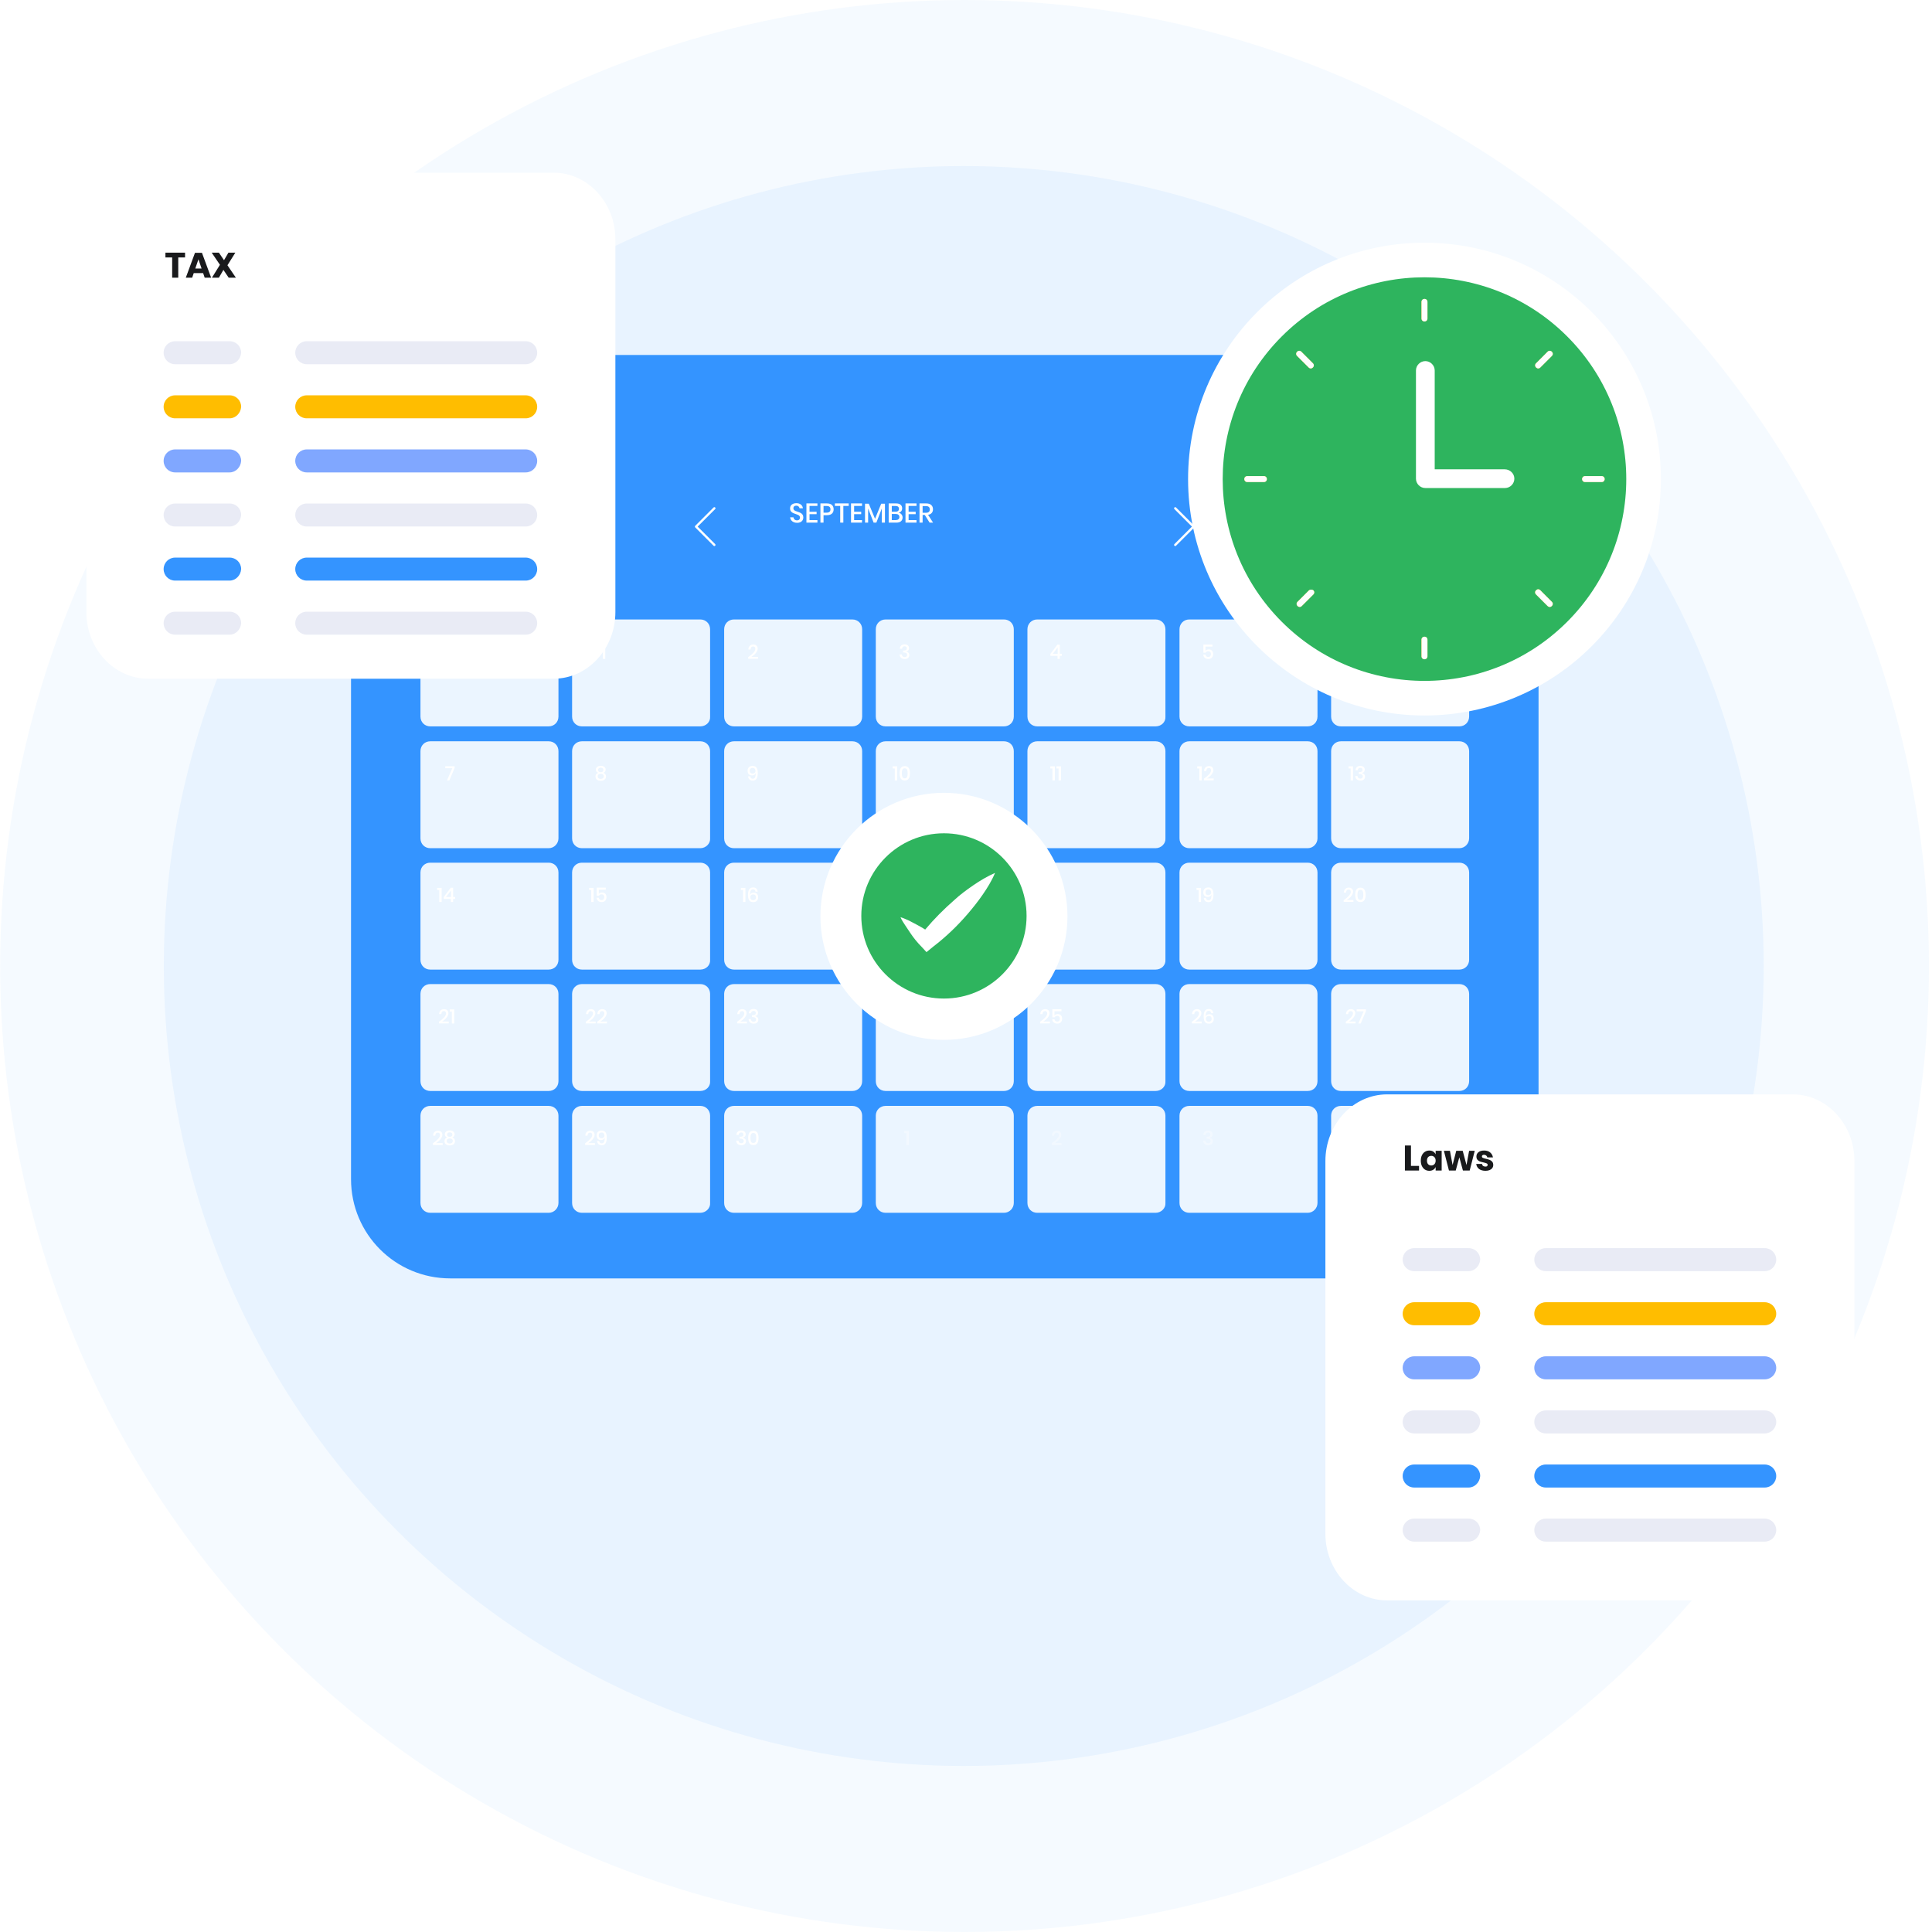
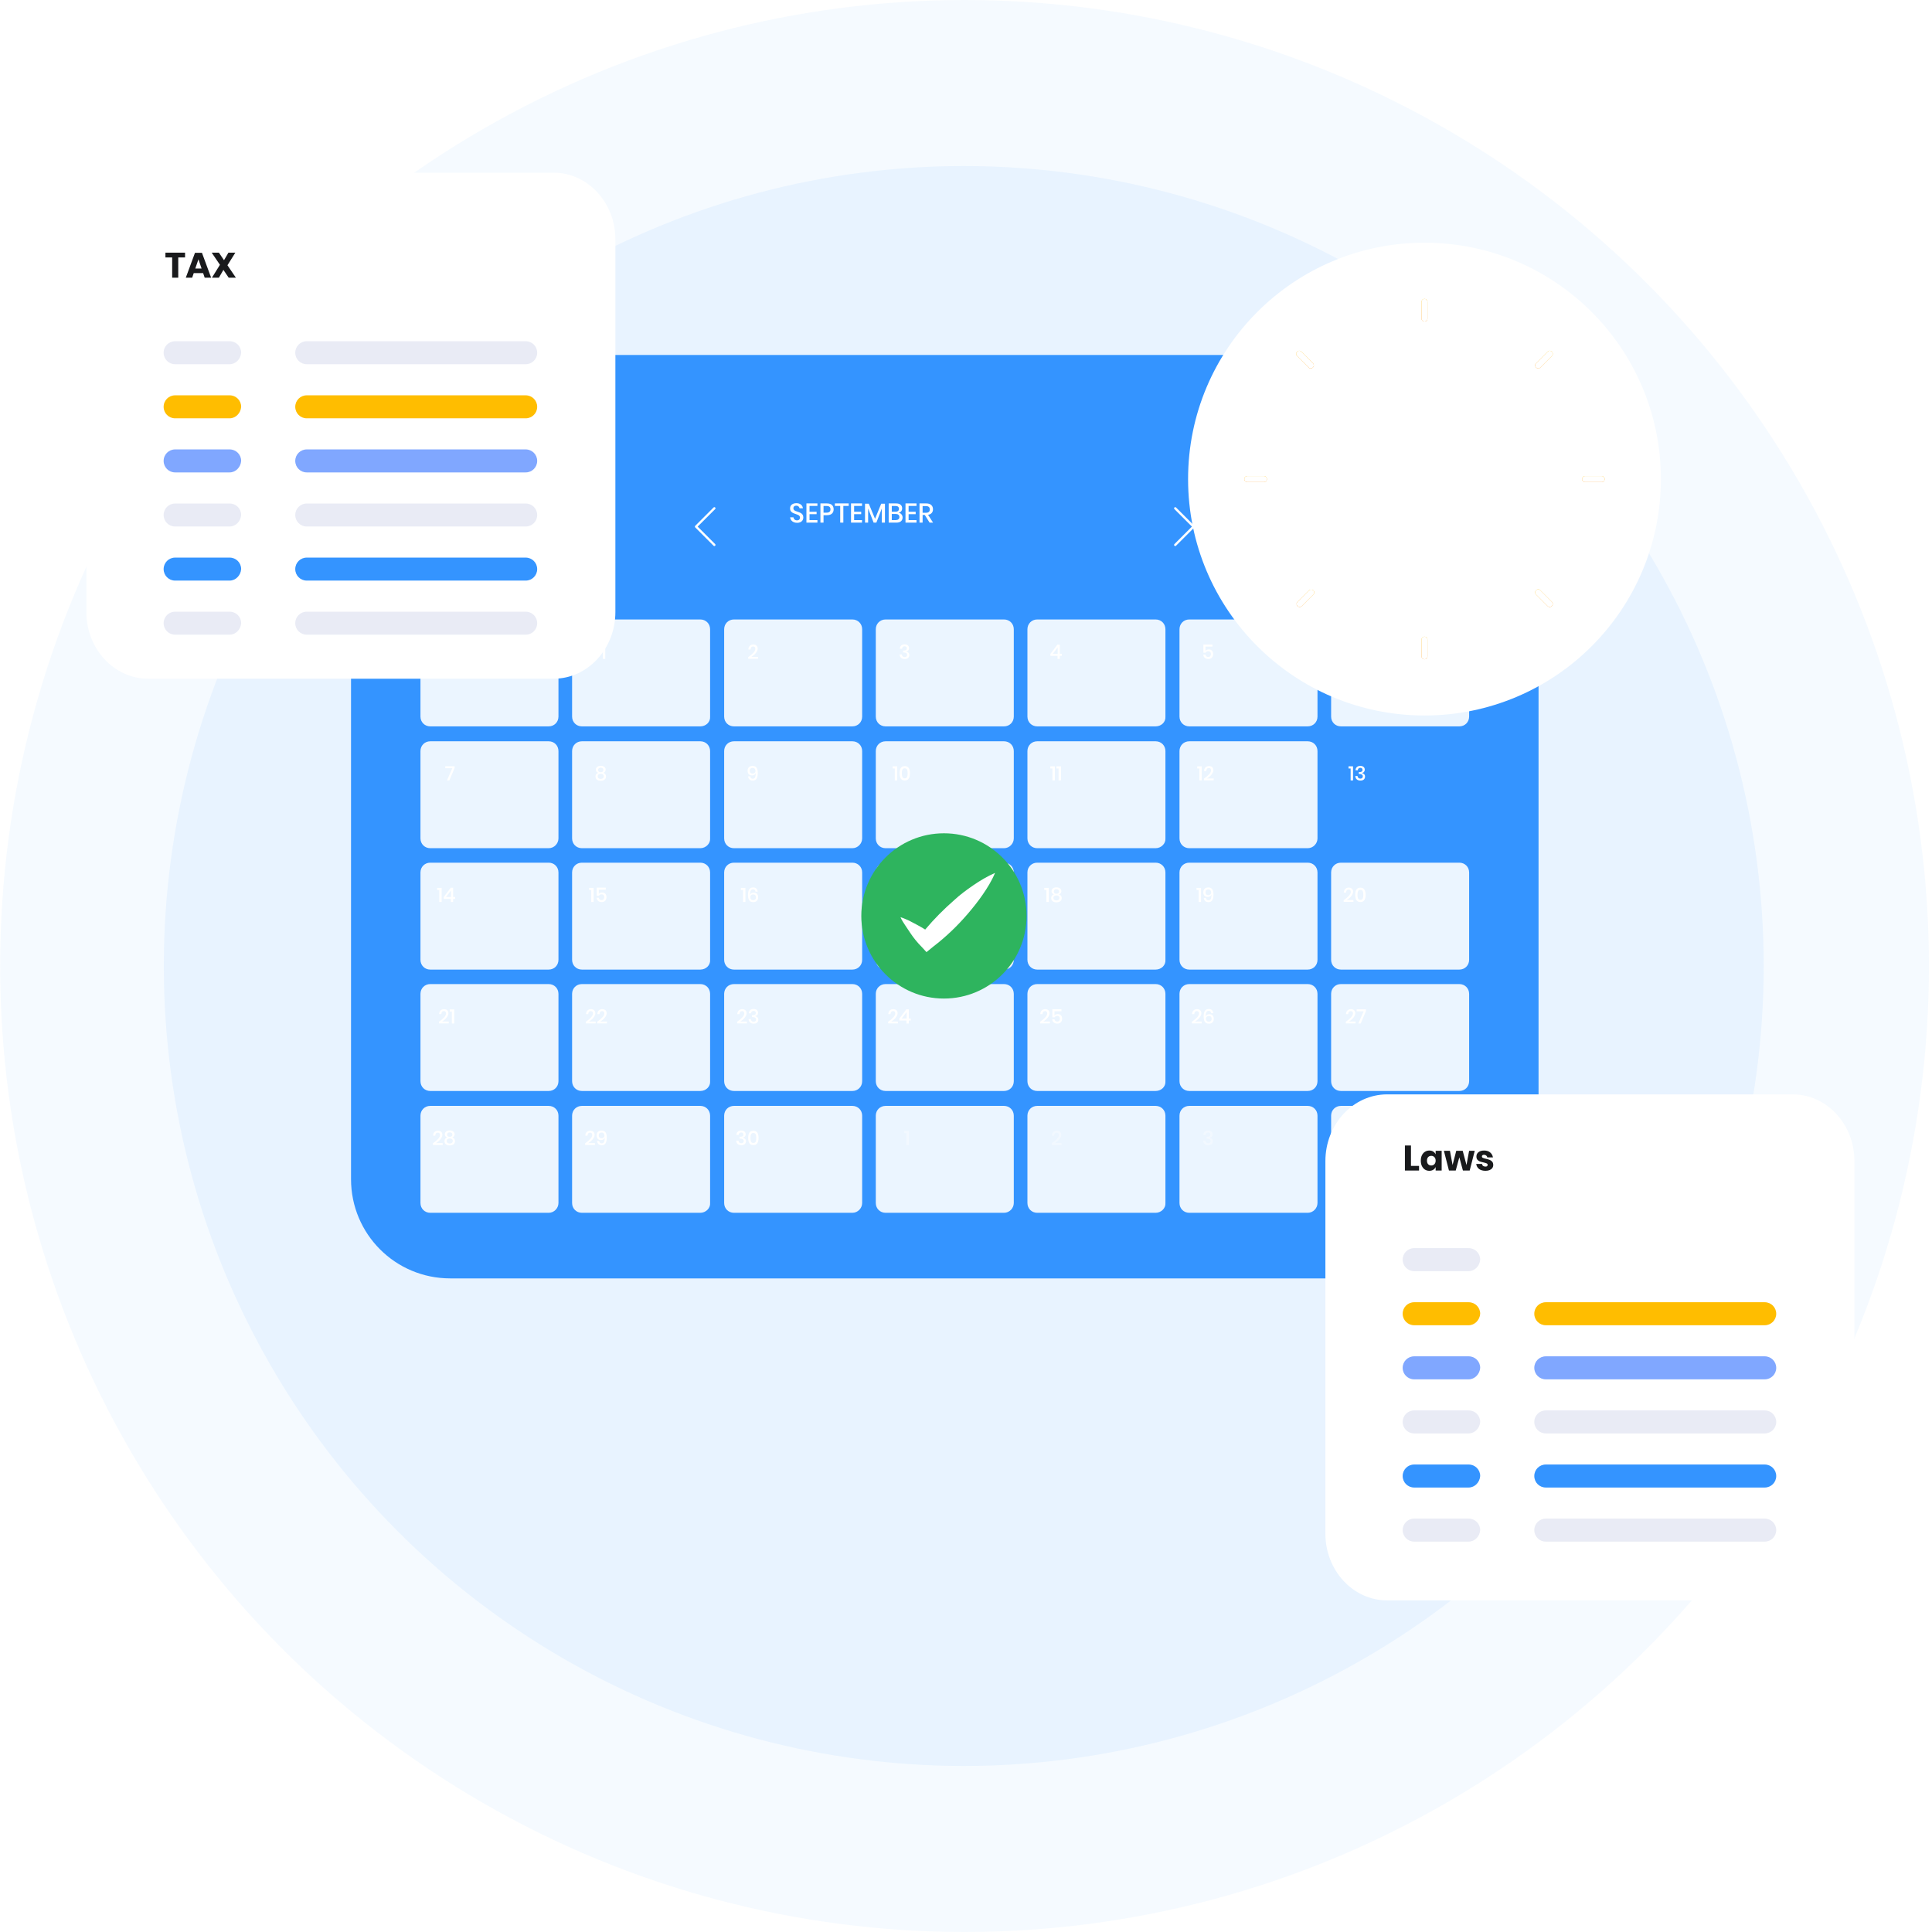
<svg xmlns="http://www.w3.org/2000/svg" width="605" height="605" viewBox="0 0 605 605" fill="none">
  <ellipse opacity="0.05" cx="302.044" cy="302.5" rx="302" ry="302.5" fill="#3494FF" />
  <circle opacity="0.07" cx="301.8" cy="302.5" r="250.5" fill="#3494FF" />
  <path d="M450.716 400.326H141.002C123.796 400.326 109.924 386.454 109.924 369.248V142.231C109.924 125.025 123.796 111.153 141.002 111.153H450.716C467.922 111.153 481.794 125.025 481.794 142.231V369.381C481.794 386.454 467.922 400.326 450.716 400.326Z" fill="#3494FF" />
  <path opacity="0.9" d="M171.814 227.462H134.733C132.999 227.462 131.666 226.129 131.666 224.395V197.051C131.666 195.317 132.999 193.983 134.733 193.983H171.814C173.548 193.983 174.881 195.317 174.881 197.051V224.395C174.881 226.129 173.548 227.462 171.814 227.462Z" fill="white" />
  <path opacity="0.9" d="M219.298 227.462H182.218C180.484 227.462 179.15 226.129 179.15 224.395V197.051C179.15 195.317 180.484 193.983 182.218 193.983H219.298C221.032 193.983 222.366 195.317 222.366 197.051V224.395C222.499 226.129 221.032 227.462 219.298 227.462Z" fill="white" />
  <path opacity="0.9" d="M266.915 227.462H229.835C228.101 227.462 226.767 226.129 226.767 224.395V197.051C226.767 195.317 228.101 193.983 229.835 193.983H266.915C268.649 193.983 269.983 195.317 269.983 197.051V224.395C269.983 226.129 268.649 227.462 266.915 227.462Z" fill="white" />
  <path opacity="0.9" d="M314.4 227.462H277.319C275.585 227.462 274.251 226.129 274.251 224.395V197.051C274.251 195.317 275.585 193.983 277.319 193.983H314.4C316.134 193.983 317.467 195.317 317.467 197.051V224.395C317.467 226.129 316.134 227.462 314.4 227.462Z" fill="white" />
  <path opacity="0.9" d="M361.883 227.462H324.803C323.069 227.462 321.735 226.129 321.735 224.395V197.051C321.735 195.317 323.069 193.983 324.803 193.983H361.883C363.617 193.983 364.951 195.317 364.951 197.051V224.395C365.085 226.129 363.617 227.462 361.883 227.462Z" fill="white" />
  <path opacity="0.9" d="M409.501 227.462H372.421C370.687 227.462 369.353 226.129 369.353 224.395V197.051C369.353 195.317 370.687 193.983 372.421 193.983H409.501C411.235 193.983 412.569 195.317 412.569 197.051V224.395C412.569 226.129 411.235 227.462 409.501 227.462Z" fill="white" />
  <path opacity="0.9" d="M456.985 227.462H419.905C418.171 227.462 416.837 226.129 416.837 224.395V197.051C416.837 195.317 418.171 193.983 419.905 193.983H456.985C458.719 193.983 460.053 195.317 460.053 197.051V224.395C460.053 226.129 458.719 227.462 456.985 227.462Z" fill="white" />
  <path d="M138.925 201.776C139.216 201.776 139.466 201.828 139.675 201.932C139.883 202.032 140.039 202.172 140.143 202.351C140.252 202.53 140.306 202.73 140.306 202.951C140.306 203.23 140.227 203.463 140.068 203.651C139.914 203.834 139.695 203.945 139.412 203.982V204.013C139.716 204.101 139.954 204.232 140.125 204.407C140.3 204.578 140.387 204.815 140.387 205.12C140.387 205.49 140.264 205.792 140.018 206.026C139.773 206.255 139.42 206.369 138.962 206.369C138.491 206.369 138.112 206.251 137.825 206.013C137.537 205.772 137.373 205.415 137.331 204.945H138.037C138.062 205.195 138.152 205.395 138.306 205.544C138.46 205.69 138.668 205.763 138.931 205.763C139.177 205.763 139.364 205.699 139.493 205.569C139.627 205.44 139.693 205.274 139.693 205.07C139.693 204.824 139.598 204.636 139.406 204.507C139.218 204.378 138.945 204.313 138.587 204.313H138.418V203.726H138.587C139.266 203.734 139.606 203.503 139.606 203.032C139.606 202.828 139.543 202.668 139.418 202.551C139.293 202.434 139.123 202.376 138.906 202.376C138.689 202.376 138.508 202.443 138.362 202.576C138.216 202.705 138.129 202.895 138.1 203.145H137.4C137.429 202.711 137.575 202.376 137.837 202.139C138.1 201.897 138.462 201.776 138.925 201.776ZM140.842 202.582V201.914H142.254V206.326H141.504V202.582H140.842Z" fill="white" />
  <path d="M188.126 202.582V201.914H189.538V206.326H188.788V202.582H188.126Z" fill="white" />
  <path d="M234.302 205.769C234.977 205.307 235.516 204.855 235.92 204.413C236.329 203.968 236.533 203.555 236.533 203.176C236.533 202.951 236.477 202.772 236.364 202.638C236.256 202.505 236.079 202.438 235.833 202.438C235.579 202.438 235.387 202.522 235.258 202.688C235.129 202.851 235.056 203.084 235.039 203.388H234.345C234.375 202.884 234.529 202.499 234.808 202.232C235.091 201.966 235.452 201.832 235.889 201.832C236.318 201.832 236.654 201.947 236.895 202.176C237.141 202.401 237.264 202.713 237.264 203.113C237.264 203.434 237.164 203.759 236.964 204.088C236.768 204.418 236.518 204.722 236.214 205.001C235.91 205.276 235.595 205.513 235.27 205.713H237.364V206.294H234.302V205.769Z" fill="white" />
  <path d="M283.293 201.776C283.584 201.776 283.834 201.828 284.043 201.932C284.251 202.032 284.407 202.172 284.511 202.351C284.62 202.53 284.674 202.73 284.674 202.951C284.674 203.23 284.595 203.463 284.436 203.651C284.282 203.834 284.064 203.945 283.78 203.982V204.013C284.084 204.101 284.322 204.232 284.493 204.407C284.668 204.578 284.755 204.815 284.755 205.12C284.755 205.49 284.632 205.792 284.386 206.026C284.141 206.255 283.789 206.369 283.33 206.369C282.86 206.369 282.48 206.251 282.193 206.013C281.905 205.772 281.741 205.415 281.699 204.945H282.405C282.43 205.195 282.52 205.395 282.674 205.544C282.828 205.69 283.037 205.763 283.299 205.763C283.545 205.763 283.732 205.699 283.862 205.569C283.995 205.44 284.062 205.274 284.062 205.07C284.062 204.824 283.966 204.636 283.774 204.507C283.587 204.378 283.314 204.313 282.955 204.313H282.787V203.726H282.955C283.634 203.734 283.974 203.503 283.974 203.032C283.974 202.828 283.912 202.668 283.787 202.551C283.662 202.434 283.491 202.376 283.274 202.376C283.057 202.376 282.876 202.443 282.73 202.576C282.585 202.705 282.497 202.895 282.468 203.145H281.768C281.797 202.711 281.943 202.376 282.205 202.139C282.468 201.897 282.83 201.776 283.293 201.776Z" fill="white" />
  <path d="M328.923 205.376V204.776L331.117 201.876H331.879V204.751H332.498V205.376H331.879V206.326H331.161V205.376H328.923ZM331.211 202.726L329.661 204.751H331.211V202.726Z" fill="white" />
  <path d="M379.676 202.476H377.495V203.788C377.595 203.659 377.736 203.557 377.92 203.482C378.103 203.403 378.305 203.363 378.526 203.363C378.834 203.363 379.091 203.43 379.295 203.563C379.499 203.693 379.649 203.865 379.745 204.082C379.845 204.299 379.895 204.538 379.895 204.801C379.895 205.263 379.765 205.638 379.507 205.926C379.249 206.209 378.874 206.351 378.382 206.351C377.92 206.351 377.547 206.228 377.264 205.982C376.98 205.736 376.826 205.409 376.801 205.001H377.501C377.539 205.226 377.63 205.403 377.776 205.532C377.926 205.661 378.116 205.726 378.345 205.726C378.628 205.726 378.841 205.64 378.982 205.47C379.124 205.299 379.195 205.072 379.195 204.788C379.195 204.522 379.122 204.313 378.976 204.163C378.83 204.009 378.622 203.932 378.351 203.932C378.159 203.932 377.991 203.974 377.845 204.057C377.703 204.14 377.599 204.251 377.532 204.388H376.839V201.845H379.676V202.476Z" fill="white" />
  <path d="M426.57 203.101C426.495 202.609 426.239 202.364 425.802 202.364C425.485 202.364 425.248 202.491 425.089 202.745C424.931 202.995 424.852 203.388 424.852 203.926L424.858 204.138C424.921 203.913 425.056 203.734 425.264 203.601C425.473 203.468 425.718 203.401 426.002 203.401C426.435 203.401 426.775 203.53 427.02 203.788C427.266 204.047 427.389 204.411 427.389 204.882C427.389 205.165 427.333 205.42 427.22 205.644C427.108 205.865 426.939 206.042 426.714 206.176C426.489 206.305 426.212 206.369 425.883 206.369C425.246 206.369 424.808 206.172 424.571 205.776C424.333 205.38 424.214 204.836 424.214 204.145C424.214 203.353 424.341 202.761 424.596 202.37C424.85 201.978 425.266 201.782 425.845 201.782C426.279 201.782 426.61 201.905 426.839 202.151C427.072 202.397 427.208 202.713 427.245 203.101H426.57ZM424.921 204.801C424.921 205.072 425 205.299 425.158 205.482C425.316 205.661 425.55 205.751 425.858 205.751C426.12 205.751 426.329 205.674 426.483 205.519C426.641 205.365 426.72 205.151 426.72 204.876C426.72 204.58 426.641 204.353 426.483 204.195C426.325 204.036 426.11 203.957 425.839 203.957C425.593 203.957 425.379 204.03 425.196 204.176C425.012 204.322 424.921 204.53 424.921 204.801Z" fill="white" />
  <path opacity="0.9" d="M171.814 265.61H134.733C132.999 265.61 131.666 264.276 131.666 262.542V235.199C131.666 233.465 132.999 232.131 134.733 232.131H171.814C173.548 232.131 174.881 233.465 174.881 235.199V262.542C174.881 264.143 173.548 265.61 171.814 265.61Z" fill="white" />
  <path opacity="0.9" d="M219.298 265.61H182.218C180.484 265.61 179.15 264.276 179.15 262.542V235.199C179.15 233.465 180.484 232.131 182.218 232.131H219.298C221.032 232.131 222.366 233.465 222.366 235.199V262.542C222.499 264.143 221.032 265.61 219.298 265.61Z" fill="white" />
  <path opacity="0.9" d="M266.915 265.61H229.835C228.101 265.61 226.767 264.276 226.767 262.542V235.199C226.767 233.465 228.101 232.131 229.835 232.131H266.915C268.649 232.131 269.983 233.465 269.983 235.199V262.542C269.983 264.143 268.649 265.61 266.915 265.61Z" fill="white" />
  <path opacity="0.9" d="M314.4 265.61H277.319C275.585 265.61 274.251 264.276 274.251 262.542V235.199C274.251 233.465 275.585 232.131 277.319 232.131H314.4C316.134 232.131 317.467 233.465 317.467 235.199V262.542C317.467 264.143 316.134 265.61 314.4 265.61Z" fill="white" />
  <path opacity="0.9" d="M361.883 265.61H324.803C323.069 265.61 321.735 264.276 321.735 262.542V235.199C321.735 233.465 323.069 232.131 324.803 232.131H361.883C363.617 232.131 364.951 233.465 364.951 235.199V262.542C365.085 264.143 363.617 265.61 361.883 265.61Z" fill="white" />
  <path opacity="0.9" d="M409.501 265.61H372.421C370.687 265.61 369.353 264.276 369.353 262.542V235.199C369.353 233.465 370.687 232.131 372.421 232.131H409.501C411.235 232.131 412.569 233.465 412.569 235.199V262.542C412.569 264.143 411.235 265.61 409.501 265.61Z" fill="white" />
-   <path opacity="0.9" d="M456.985 265.61H419.905C418.171 265.61 416.837 264.276 416.837 262.542V235.199C416.837 233.465 418.171 232.131 419.905 232.131H456.985C458.719 232.131 460.053 233.465 460.053 235.199V262.542C460.053 264.143 458.719 265.61 456.985 265.61Z" fill="white" />
  <path d="M142.357 240.487L140.714 244.386H139.964L141.632 240.568H139.445V239.949H142.357V240.487Z" fill="white" />
  <path d="M186.589 240.999C186.589 240.782 186.648 240.584 186.764 240.405C186.881 240.226 187.054 240.082 187.283 239.974C187.516 239.866 187.795 239.812 188.12 239.812C188.445 239.812 188.722 239.866 188.952 239.974C189.185 240.082 189.36 240.226 189.477 240.405C189.597 240.584 189.658 240.782 189.658 240.999C189.658 241.241 189.593 241.449 189.464 241.624C189.339 241.799 189.152 241.926 188.902 242.005C189.181 242.093 189.395 242.234 189.545 242.43C189.695 242.622 189.77 242.857 189.77 243.136C189.77 243.565 189.618 243.901 189.314 244.143C189.01 244.38 188.612 244.499 188.12 244.499C187.629 244.499 187.231 244.38 186.927 244.143C186.627 243.901 186.477 243.565 186.477 243.136C186.477 242.857 186.552 242.622 186.702 242.43C186.852 242.234 187.066 242.093 187.346 242.005C187.096 241.926 186.906 241.799 186.777 241.624C186.652 241.449 186.589 241.241 186.589 240.999ZM187.296 241.111C187.296 241.336 187.368 241.511 187.514 241.636C187.664 241.757 187.866 241.818 188.12 241.818C188.375 241.818 188.577 241.757 188.727 241.636C188.877 241.511 188.952 241.336 188.952 241.111C188.952 240.887 188.875 240.712 188.72 240.587C188.57 240.462 188.37 240.399 188.12 240.399C187.87 240.399 187.67 240.462 187.52 240.587C187.371 240.712 187.296 240.887 187.296 241.111ZM187.171 243.099C187.171 243.353 187.256 243.553 187.427 243.699C187.598 243.84 187.829 243.911 188.12 243.911C188.412 243.911 188.643 243.84 188.814 243.699C188.985 243.553 189.07 243.353 189.07 243.099C189.07 242.841 188.981 242.647 188.802 242.518C188.627 242.384 188.4 242.318 188.12 242.318C187.845 242.318 187.618 242.384 187.439 242.518C187.26 242.651 187.171 242.845 187.171 243.099Z" fill="white" />
  <path d="M234.929 243.111C234.962 243.349 235.044 243.532 235.173 243.661C235.306 243.79 235.485 243.855 235.71 243.855C236.027 243.855 236.262 243.73 236.417 243.48C236.575 243.226 236.654 242.828 236.654 242.286L236.648 242.074C236.581 242.299 236.442 242.48 236.229 242.618C236.021 242.751 235.777 242.818 235.498 242.818C235.065 242.818 234.725 242.688 234.479 242.43C234.233 242.168 234.11 241.803 234.11 241.336C234.11 241.053 234.167 240.799 234.279 240.574C234.392 240.349 234.56 240.172 234.785 240.043C235.01 239.91 235.287 239.843 235.617 239.843C236.254 239.843 236.692 240.039 236.929 240.43C237.171 240.818 237.291 241.355 237.291 242.043C237.291 242.822 237.169 243.415 236.923 243.824C236.681 244.232 236.277 244.436 235.71 244.436C235.273 244.436 234.929 244.313 234.679 244.068C234.433 243.818 234.292 243.499 234.254 243.111H234.929ZM236.579 241.411C236.579 241.141 236.5 240.916 236.342 240.737C236.187 240.553 235.954 240.462 235.642 240.462C235.383 240.462 235.175 240.539 235.017 240.693C234.862 240.847 234.785 241.064 234.785 241.343C234.785 241.639 234.862 241.866 235.017 242.024C235.175 242.182 235.39 242.261 235.66 242.261C235.819 242.261 235.967 242.23 236.104 242.168C236.246 242.101 236.36 242.005 236.448 241.88C236.535 241.751 236.579 241.595 236.579 241.411Z" fill="white" />
  <path d="M279.538 240.643V239.974H280.95V244.386H280.2V240.643H279.538ZM281.698 242.149C281.698 242.853 281.823 243.405 282.073 243.805C282.323 244.201 282.739 244.399 283.322 244.399C283.906 244.399 284.322 244.199 284.572 243.799C284.822 243.399 284.947 242.849 284.947 242.149C284.947 241.453 284.822 240.907 284.572 240.512C284.322 240.112 283.906 239.912 283.322 239.912C282.739 239.912 282.323 240.109 282.073 240.505C281.823 240.901 281.698 241.449 281.698 242.149ZM284.235 242.149C284.235 242.657 284.172 243.047 284.047 243.318C283.922 243.588 283.681 243.724 283.322 243.724C282.96 243.724 282.716 243.588 282.591 243.318C282.466 243.047 282.404 242.657 282.404 242.149C282.404 241.645 282.466 241.259 282.591 240.993C282.716 240.726 282.96 240.593 283.322 240.593C283.681 240.593 283.922 240.728 284.047 240.999C284.172 241.266 284.235 241.649 284.235 242.149Z" fill="white" />
  <path d="M328.91 240.643V239.974H330.322V244.386H329.572V240.643H328.91ZM330.826 240.643V239.974H332.238V244.386H331.488V240.643H330.826Z" fill="white" />
  <path d="M374.916 240.643V239.974H376.328V244.386H375.578V240.643H374.916ZM377.001 243.83C377.676 243.368 378.216 242.916 378.62 242.474C379.028 242.028 379.232 241.616 379.232 241.236C379.232 241.012 379.176 240.832 379.063 240.699C378.955 240.566 378.778 240.499 378.532 240.499C378.278 240.499 378.086 240.582 377.957 240.749C377.828 240.912 377.755 241.145 377.738 241.449H377.045C377.074 240.945 377.228 240.559 377.507 240.293C377.791 240.026 378.151 239.893 378.588 239.893C379.018 239.893 379.353 240.007 379.595 240.237C379.84 240.462 379.963 240.774 379.963 241.174C379.963 241.495 379.863 241.82 379.663 242.149C379.468 242.478 379.218 242.782 378.913 243.061C378.609 243.336 378.295 243.574 377.97 243.774H380.063V244.355H377.001V243.83Z" fill="white" />
  <path d="M422.284 240.643V239.974H423.696V244.386H422.946V240.643H422.284ZM425.994 239.837C426.285 239.837 426.535 239.889 426.744 239.993C426.952 240.093 427.108 240.232 427.212 240.412C427.321 240.591 427.375 240.791 427.375 241.012C427.375 241.291 427.296 241.524 427.137 241.711C426.983 241.895 426.765 242.005 426.481 242.043V242.074C426.785 242.161 427.023 242.293 427.194 242.468C427.369 242.638 427.456 242.876 427.456 243.18C427.456 243.551 427.333 243.853 427.087 244.086C426.842 244.315 426.49 244.43 426.031 244.43C425.561 244.43 425.181 244.311 424.894 244.074C424.606 243.832 424.442 243.476 424.4 243.005H425.106C425.131 243.255 425.221 243.455 425.375 243.605C425.529 243.751 425.738 243.824 426 243.824C426.246 243.824 426.433 243.759 426.563 243.63C426.696 243.501 426.763 243.334 426.763 243.13C426.763 242.884 426.667 242.697 426.475 242.568C426.288 242.438 426.015 242.374 425.656 242.374H425.488V241.786H425.656C426.335 241.795 426.675 241.564 426.675 241.093C426.675 240.889 426.613 240.728 426.488 240.612C426.363 240.495 426.192 240.437 425.975 240.437C425.758 240.437 425.577 240.503 425.431 240.637C425.286 240.766 425.198 240.955 425.169 241.205H424.469C424.498 240.772 424.644 240.437 424.906 240.199C425.169 239.957 425.531 239.837 425.994 239.837Z" fill="white" />
  <path opacity="0.9" d="M171.814 303.624H134.733C132.999 303.624 131.666 302.29 131.666 300.556V273.212C131.666 271.478 132.999 270.145 134.733 270.145H171.814C173.548 270.145 174.881 271.478 174.881 273.212V300.556C174.881 302.29 173.548 303.624 171.814 303.624Z" fill="white" />
  <path opacity="0.9" d="M219.298 303.624H182.218C180.484 303.624 179.15 302.29 179.15 300.556V273.212C179.15 271.478 180.484 270.145 182.218 270.145H219.298C221.032 270.145 222.366 271.478 222.366 273.212V300.556C222.499 302.29 221.032 303.624 219.298 303.624Z" fill="white" />
  <path opacity="0.9" d="M266.915 303.624H229.835C228.101 303.624 226.767 302.29 226.767 300.556V273.212C226.767 271.478 228.101 270.145 229.835 270.145H266.915C268.649 270.145 269.983 271.478 269.983 273.212V300.556C269.983 302.29 268.649 303.624 266.915 303.624Z" fill="white" />
  <path opacity="0.9" d="M314.4 303.624H277.319C275.585 303.624 274.251 302.29 274.251 300.556V273.212C274.251 271.478 275.585 270.145 277.319 270.145H314.4C316.134 270.145 317.467 271.478 317.467 273.212V300.556C317.467 302.29 316.134 303.624 314.4 303.624Z" fill="white" />
  <path opacity="0.9" d="M361.883 303.624H324.803C323.069 303.624 321.735 302.29 321.735 300.556V273.212C321.735 271.478 323.069 270.145 324.803 270.145H361.883C363.617 270.145 364.951 271.478 364.951 273.212V300.556C365.085 302.29 363.617 303.624 361.883 303.624Z" fill="white" />
  <path opacity="0.9" d="M409.501 303.624H372.421C370.687 303.624 369.353 302.29 369.353 300.556V273.212C369.353 271.478 370.687 270.145 372.421 270.145H409.501C411.235 270.145 412.569 271.478 412.569 273.212V300.556C412.569 302.29 411.235 303.624 409.501 303.624Z" fill="white" />
  <path opacity="0.9" d="M456.985 303.624H419.905C418.171 303.624 416.837 302.29 416.837 300.556V273.212C416.837 271.478 418.171 270.145 419.905 270.145H456.985C458.719 270.145 460.053 271.478 460.053 273.212V300.556C460.053 302.29 458.719 303.624 456.985 303.624Z" fill="white" />
  <path d="M136.891 278.705V278.037H138.304V282.449H137.554V278.705H136.891ZM138.945 281.499V280.899L141.139 277.999H141.901V280.874H142.52V281.499H141.901V282.449H141.182V281.499H138.945ZM141.232 278.849L139.683 280.874H141.232V278.849Z" fill="white" />
  <path d="M184.481 278.705V278.037H185.893V282.449H185.143V278.705H184.481ZM189.697 278.599H187.516V279.911C187.616 279.782 187.758 279.68 187.941 279.605C188.124 279.526 188.326 279.486 188.547 279.486C188.855 279.486 189.112 279.553 189.316 279.686C189.52 279.816 189.67 279.989 189.766 280.205C189.866 280.422 189.916 280.661 189.916 280.924C189.916 281.386 189.787 281.761 189.528 282.049C189.27 282.332 188.895 282.474 188.403 282.474C187.941 282.474 187.568 282.351 187.285 282.105C187.001 281.859 186.847 281.532 186.822 281.124H187.522C187.56 281.349 187.651 281.526 187.797 281.655C187.947 281.784 188.137 281.849 188.366 281.849C188.649 281.849 188.862 281.763 189.003 281.593C189.145 281.422 189.216 281.195 189.216 280.911C189.216 280.645 189.143 280.436 188.997 280.286C188.851 280.132 188.643 280.055 188.372 280.055C188.18 280.055 188.012 280.097 187.866 280.18C187.724 280.263 187.62 280.374 187.553 280.511H186.86V277.968H189.697V278.599Z" fill="white" />
  <path d="M232.012 278.705V278.037H233.424V282.449H232.674V278.705H232.012ZM236.591 279.224C236.516 278.732 236.259 278.487 235.822 278.487C235.505 278.487 235.268 278.614 235.109 278.868C234.951 279.118 234.872 279.511 234.872 280.049L234.878 280.261C234.941 280.036 235.076 279.857 235.284 279.724C235.493 279.591 235.739 279.524 236.022 279.524C236.455 279.524 236.795 279.653 237.041 279.911C237.286 280.17 237.409 280.534 237.409 281.005C237.409 281.288 237.353 281.543 237.24 281.768C237.128 281.988 236.959 282.165 236.734 282.299C236.509 282.428 236.232 282.492 235.903 282.492C235.266 282.492 234.828 282.295 234.591 281.899C234.353 281.503 234.234 280.959 234.234 280.268C234.234 279.476 234.362 278.884 234.616 278.493C234.87 278.101 235.286 277.905 235.866 277.905C236.299 277.905 236.63 278.028 236.859 278.274C237.093 278.52 237.228 278.837 237.265 279.224H236.591ZM234.941 280.924C234.941 281.195 235.02 281.422 235.178 281.605C235.336 281.784 235.57 281.874 235.878 281.874C236.141 281.874 236.349 281.797 236.503 281.643C236.661 281.488 236.741 281.274 236.741 280.999C236.741 280.703 236.661 280.476 236.503 280.318C236.345 280.159 236.13 280.08 235.859 280.08C235.614 280.08 235.399 280.153 235.216 280.299C235.032 280.445 234.941 280.653 234.941 280.924Z" fill="white" />
  <path d="M280.215 278.705V278.037H281.627V282.449H280.877V278.705H280.215ZM285.056 278.549L283.412 282.449H282.662L284.331 278.63H282.144V278.012H285.056V278.549Z" fill="white" />
  <path d="M327.017 278.705V278.037H328.429V282.449H327.679V278.705H327.017ZM329.289 279.062C329.289 278.845 329.347 278.647 329.464 278.468C329.581 278.289 329.754 278.145 329.983 278.037C330.216 277.928 330.495 277.874 330.82 277.874C331.145 277.874 331.422 277.928 331.651 278.037C331.885 278.145 332.06 278.289 332.176 278.468C332.297 278.647 332.358 278.845 332.358 279.062C332.358 279.303 332.293 279.511 332.164 279.686C332.039 279.861 331.851 279.989 331.601 280.068C331.881 280.155 332.095 280.297 332.245 280.493C332.395 280.684 332.47 280.92 332.47 281.199C332.47 281.628 332.318 281.963 332.014 282.205C331.71 282.442 331.312 282.561 330.82 282.561C330.329 282.561 329.931 282.442 329.627 282.205C329.327 281.963 329.177 281.628 329.177 281.199C329.177 280.92 329.252 280.684 329.402 280.493C329.552 280.297 329.766 280.155 330.045 280.068C329.795 279.989 329.606 279.861 329.477 279.686C329.352 279.511 329.289 279.303 329.289 279.062ZM329.995 279.174C329.995 279.399 330.068 279.574 330.214 279.699C330.364 279.82 330.566 279.88 330.82 279.88C331.074 279.88 331.276 279.82 331.426 279.699C331.576 279.574 331.651 279.399 331.651 279.174C331.651 278.949 331.574 278.774 331.42 278.649C331.27 278.524 331.07 278.462 330.82 278.462C330.57 278.462 330.37 278.524 330.22 278.649C330.07 278.774 329.995 278.949 329.995 279.174ZM329.87 281.161C329.87 281.415 329.956 281.615 330.127 281.761C330.297 281.903 330.529 281.974 330.82 281.974C331.112 281.974 331.343 281.903 331.514 281.761C331.685 281.615 331.77 281.415 331.77 281.161C331.77 280.903 331.681 280.709 331.501 280.58C331.326 280.447 331.099 280.38 330.82 280.38C330.545 280.38 330.318 280.447 330.139 280.58C329.96 280.713 329.87 280.907 329.87 281.161Z" fill="white" />
  <path d="M374.688 278.705V278.037H376.1V282.449H375.35V278.705H374.688ZM377.629 281.174C377.663 281.411 377.744 281.595 377.873 281.724C378.006 281.853 378.185 281.918 378.41 281.918C378.727 281.918 378.962 281.793 379.117 281.543C379.275 281.288 379.354 280.891 379.354 280.349L379.348 280.136C379.281 280.361 379.142 280.543 378.929 280.68C378.721 280.813 378.477 280.88 378.198 280.88C377.765 280.88 377.425 280.751 377.179 280.493C376.933 280.23 376.811 279.866 376.811 279.399C376.811 279.116 376.867 278.862 376.979 278.637C377.092 278.412 377.26 278.234 377.485 278.105C377.71 277.972 377.988 277.905 378.317 277.905C378.954 277.905 379.392 278.101 379.629 278.493C379.871 278.88 379.992 279.418 379.992 280.105C379.992 280.884 379.869 281.478 379.623 281.886C379.381 282.295 378.977 282.499 378.41 282.499C377.973 282.499 377.629 282.376 377.379 282.13C377.133 281.88 376.992 281.561 376.954 281.174H377.629ZM379.279 279.474C379.279 279.203 379.2 278.978 379.042 278.799C378.887 278.616 378.654 278.524 378.342 278.524C378.083 278.524 377.875 278.601 377.717 278.755C377.563 278.909 377.485 279.126 377.485 279.405C377.485 279.701 377.563 279.928 377.717 280.086C377.875 280.245 378.09 280.324 378.36 280.324C378.519 280.324 378.667 280.293 378.804 280.23C378.946 280.163 379.06 280.068 379.148 279.943C379.235 279.814 379.279 279.657 379.279 279.474Z" fill="white" />
  <path d="M420.766 281.893C421.441 281.43 421.98 280.978 422.384 280.536C422.793 280.091 422.997 279.678 422.997 279.299C422.997 279.074 422.94 278.895 422.828 278.762C422.72 278.628 422.543 278.562 422.297 278.562C422.043 278.562 421.851 278.645 421.722 278.812C421.593 278.974 421.52 279.207 421.503 279.511H420.809C420.839 279.007 420.993 278.622 421.272 278.355C421.555 278.089 421.916 277.955 422.353 277.955C422.782 277.955 423.117 278.07 423.359 278.299C423.605 278.524 423.728 278.837 423.728 279.236C423.728 279.557 423.628 279.882 423.428 280.211C423.232 280.541 422.982 280.845 422.678 281.124C422.374 281.399 422.059 281.636 421.734 281.836H423.828V282.417H420.766V281.893ZM424.386 280.211C424.386 280.916 424.511 281.468 424.761 281.868C425.011 282.263 425.428 282.461 426.011 282.461C426.595 282.461 427.011 282.261 427.261 281.861C427.511 281.461 427.636 280.911 427.636 280.211C427.636 279.516 427.511 278.97 427.261 278.574C427.011 278.174 426.595 277.974 426.011 277.974C425.428 277.974 425.011 278.172 424.761 278.568C424.511 278.964 424.386 279.511 424.386 280.211ZM426.924 280.211C426.924 280.72 426.861 281.109 426.736 281.38C426.611 281.651 426.37 281.786 426.011 281.786C425.649 281.786 425.405 281.651 425.28 281.38C425.155 281.109 425.093 280.72 425.093 280.211C425.093 279.707 425.155 279.322 425.28 279.055C425.405 278.789 425.649 278.655 426.011 278.655C426.37 278.655 426.611 278.791 426.736 279.062C426.861 279.328 426.924 279.711 426.924 280.211Z" fill="white" />
  <path opacity="0.9" d="M171.814 341.638H134.733C132.999 341.638 131.666 340.304 131.666 338.57V311.226C131.666 309.492 132.999 308.159 134.733 308.159H171.814C173.548 308.159 174.881 309.492 174.881 311.226V338.57C174.881 340.304 173.548 341.638 171.814 341.638Z" fill="white" />
  <path opacity="0.9" d="M219.298 341.638H182.218C180.484 341.638 179.15 340.304 179.15 338.57V311.226C179.15 309.492 180.484 308.159 182.218 308.159H219.298C221.032 308.159 222.366 309.492 222.366 311.226V338.57C222.499 340.304 221.032 341.638 219.298 341.638Z" fill="white" />
  <path opacity="0.9" d="M266.915 341.638H229.835C228.101 341.638 226.767 340.304 226.767 338.57V311.226C226.767 309.492 228.101 308.159 229.835 308.159H266.915C268.649 308.159 269.983 309.492 269.983 311.226V338.57C269.983 340.304 268.649 341.638 266.915 341.638Z" fill="white" />
  <path opacity="0.9" d="M314.4 341.638H277.319C275.585 341.638 274.251 340.304 274.251 338.57V311.226C274.251 309.492 275.585 308.159 277.319 308.159H314.4C316.134 308.159 317.467 309.492 317.467 311.226V338.57C317.467 340.304 316.134 341.638 314.4 341.638Z" fill="white" />
  <path opacity="0.9" d="M361.883 341.638H324.803C323.069 341.638 321.735 340.304 321.735 338.57V311.226C321.735 309.492 323.069 308.159 324.803 308.159H361.883C363.617 308.159 364.951 309.492 364.951 311.226V338.57C365.085 340.304 363.617 341.638 361.883 341.638Z" fill="white" />
  <path opacity="0.9" d="M409.501 341.638H372.421C370.687 341.638 369.353 340.304 369.353 338.57V311.226C369.353 309.492 370.687 308.159 372.421 308.159H409.501C411.235 308.159 412.569 309.492 412.569 311.226V338.57C412.569 340.304 411.235 341.638 409.501 341.638Z" fill="white" />
  <path opacity="0.9" d="M456.985 341.638H419.905C418.171 341.638 416.837 340.304 416.837 338.57V311.226C416.837 309.492 418.171 308.159 419.905 308.159H456.985C458.719 308.159 460.053 309.492 460.053 311.226V338.57C460.053 340.304 458.719 341.638 456.985 341.638Z" fill="white" />
  <path d="M137.457 319.955C138.132 319.492 138.671 319.04 139.076 318.598C139.484 318.153 139.688 317.74 139.688 317.361C139.688 317.136 139.632 316.957 139.519 316.824C139.411 316.69 139.234 316.624 138.988 316.624C138.734 316.624 138.542 316.707 138.413 316.874C138.284 317.036 138.211 317.269 138.194 317.573H137.501C137.53 317.069 137.684 316.684 137.963 316.417C138.247 316.151 138.607 316.017 139.044 316.017C139.474 316.017 139.809 316.132 140.051 316.361C140.296 316.586 140.419 316.899 140.419 317.299C140.419 317.619 140.319 317.944 140.119 318.273C139.923 318.603 139.673 318.907 139.369 319.186C139.065 319.461 138.751 319.698 138.426 319.898H140.519V320.479H137.457V319.955ZM140.834 316.767V316.099H142.247V320.511H141.497V316.767H140.834Z" fill="white" />
  <path d="M183.464 319.955C184.139 319.492 184.678 319.04 185.082 318.598C185.491 318.153 185.695 317.74 185.695 317.361C185.695 317.136 185.638 316.957 185.526 316.824C185.418 316.69 185.241 316.624 184.995 316.624C184.741 316.624 184.549 316.707 184.42 316.874C184.291 317.036 184.218 317.269 184.201 317.573H183.507C183.537 317.069 183.691 316.684 183.97 316.417C184.253 316.151 184.614 316.017 185.051 316.017C185.48 316.017 185.815 316.132 186.057 316.361C186.303 316.586 186.426 316.899 186.426 317.299C186.426 317.619 186.326 317.944 186.126 318.273C185.93 318.603 185.68 318.907 185.376 319.186C185.072 319.461 184.757 319.698 184.432 319.898H186.526V320.479H183.464V319.955ZM187.009 319.955C187.684 319.492 188.224 319.04 188.628 318.598C189.036 318.153 189.241 317.74 189.241 317.361C189.241 317.136 189.184 316.957 189.072 316.824C188.963 316.69 188.786 316.624 188.541 316.624C188.286 316.624 188.095 316.707 187.966 316.874C187.836 317.036 187.764 317.269 187.747 317.573H187.053C187.082 317.069 187.237 316.684 187.516 316.417C187.799 316.151 188.159 316.017 188.597 316.017C189.026 316.017 189.361 316.132 189.603 316.361C189.849 316.586 189.972 316.899 189.972 317.299C189.972 317.619 189.872 317.944 189.672 318.273C189.476 318.603 189.226 318.907 188.922 319.186C188.618 319.461 188.303 319.698 187.978 319.898H190.072V320.479H187.009V319.955Z" fill="white" />
  <path d="M230.831 319.955C231.506 319.492 232.046 319.04 232.45 318.598C232.858 318.153 233.062 317.74 233.062 317.361C233.062 317.136 233.006 316.957 232.893 316.824C232.785 316.69 232.608 316.624 232.362 316.624C232.108 316.624 231.916 316.707 231.787 316.874C231.658 317.036 231.585 317.269 231.568 317.573H230.875C230.904 317.069 231.058 316.684 231.337 316.417C231.621 316.151 231.981 316.017 232.418 316.017C232.848 316.017 233.183 316.132 233.425 316.361C233.67 316.586 233.793 316.899 233.793 317.299C233.793 317.619 233.693 317.944 233.493 318.273C233.298 318.603 233.048 318.907 232.743 319.186C232.439 319.461 232.125 319.698 231.8 319.898H233.893V320.479H230.831V319.955ZM236.002 315.961C236.293 315.961 236.543 316.013 236.752 316.117C236.96 316.217 237.116 316.357 237.22 316.536C237.329 316.715 237.383 316.915 237.383 317.136C237.383 317.415 237.304 317.648 237.145 317.836C236.991 318.019 236.773 318.13 236.489 318.167V318.198C236.793 318.286 237.031 318.417 237.202 318.592C237.377 318.763 237.464 319 237.464 319.305C237.464 319.675 237.341 319.977 237.095 320.211C236.85 320.44 236.498 320.554 236.039 320.554C235.568 320.554 235.189 320.436 234.902 320.198C234.614 319.957 234.45 319.6 234.408 319.13H235.114C235.139 319.38 235.229 319.58 235.383 319.73C235.537 319.875 235.746 319.948 236.008 319.948C236.254 319.948 236.441 319.884 236.57 319.755C236.704 319.625 236.77 319.459 236.77 319.255C236.77 319.009 236.675 318.821 236.483 318.692C236.295 318.563 236.023 318.498 235.664 318.498H235.496V317.911H235.664C236.343 317.919 236.683 317.688 236.683 317.217C236.683 317.013 236.62 316.853 236.495 316.736C236.37 316.619 236.2 316.561 235.983 316.561C235.766 316.561 235.585 316.628 235.439 316.761C235.293 316.89 235.206 317.08 235.177 317.33H234.477C234.506 316.896 234.652 316.561 234.914 316.324C235.177 316.082 235.539 315.961 236.002 315.961Z" fill="white" />
  <path d="M278.117 319.955C278.792 319.492 279.331 319.04 279.735 318.598C280.144 318.153 280.348 317.74 280.348 317.361C280.348 317.136 280.292 316.957 280.179 316.824C280.071 316.69 279.894 316.624 279.648 316.624C279.394 316.624 279.202 316.707 279.073 316.874C278.944 317.036 278.871 317.269 278.854 317.573H278.16C278.19 317.069 278.344 316.684 278.623 316.417C278.906 316.151 279.267 316.017 279.704 316.017C280.133 316.017 280.469 316.132 280.71 316.361C280.956 316.586 281.079 316.899 281.079 317.299C281.079 317.619 280.979 317.944 280.779 318.273C280.583 318.603 280.333 318.907 280.029 319.186C279.725 319.461 279.41 319.698 279.085 319.898H281.179V320.479H278.117V319.955ZM281.631 319.561V318.961L283.825 316.061H284.587V318.936H285.206V319.561H284.587V320.511H283.869V319.561H281.631ZM283.919 316.911L282.369 318.936H283.919V316.911Z" fill="white" />
  <path d="M325.707 319.955C326.382 319.492 326.922 319.04 327.326 318.598C327.734 318.153 327.939 317.74 327.939 317.361C327.939 317.136 327.882 316.957 327.77 316.824C327.662 316.69 327.484 316.624 327.239 316.624C326.984 316.624 326.793 316.707 326.664 316.874C326.535 317.036 326.462 317.269 326.445 317.573H325.751C325.78 317.069 325.935 316.684 326.214 316.417C326.497 316.151 326.857 316.017 327.295 316.017C327.724 316.017 328.059 316.132 328.301 316.361C328.547 316.586 328.67 316.899 328.67 317.299C328.67 317.619 328.57 317.944 328.37 318.273C328.174 318.603 327.924 318.907 327.62 319.186C327.316 319.461 327.001 319.698 326.676 319.898H328.77V320.479H325.707V319.955ZM332.384 316.661H330.203V317.973C330.303 317.844 330.445 317.742 330.628 317.667C330.812 317.588 331.014 317.548 331.234 317.548C331.543 317.548 331.799 317.615 332.003 317.748C332.207 317.878 332.357 318.051 332.453 318.267C332.553 318.484 332.603 318.723 332.603 318.986C332.603 319.448 332.474 319.823 332.216 320.111C331.957 320.394 331.582 320.536 331.091 320.536C330.628 320.536 330.255 320.413 329.972 320.167C329.689 319.921 329.535 319.594 329.51 319.186H330.21C330.247 319.411 330.339 319.588 330.485 319.717C330.634 319.846 330.824 319.911 331.053 319.911C331.337 319.911 331.549 319.825 331.691 319.655C331.832 319.484 331.903 319.257 331.903 318.973C331.903 318.707 331.83 318.498 331.684 318.348C331.539 318.194 331.33 318.117 331.059 318.117C330.868 318.117 330.699 318.159 330.553 318.242C330.412 318.326 330.307 318.436 330.241 318.573H329.547V316.03H332.384V316.661Z" fill="white" />
  <path d="M373.239 319.955C373.914 319.492 374.454 319.04 374.858 318.598C375.266 318.153 375.47 317.74 375.47 317.361C375.47 317.136 375.414 316.957 375.302 316.824C375.193 316.69 375.016 316.624 374.77 316.624C374.516 316.624 374.325 316.707 374.195 316.874C374.066 317.036 373.993 317.269 373.977 317.573H373.283C373.312 317.069 373.466 316.684 373.745 316.417C374.029 316.151 374.389 316.017 374.827 316.017C375.256 316.017 375.591 316.132 375.833 316.361C376.079 316.586 376.201 316.899 376.201 317.299C376.201 317.619 376.102 317.944 375.902 318.273C375.706 318.603 375.456 318.907 375.152 319.186C374.847 319.461 374.533 319.698 374.208 319.898H376.301V320.479H373.239V319.955ZM379.279 317.286C379.204 316.794 378.947 316.549 378.51 316.549C378.193 316.549 377.956 316.676 377.798 316.93C377.639 317.18 377.56 317.573 377.56 318.111L377.566 318.323C377.629 318.098 377.764 317.919 377.972 317.786C378.181 317.653 378.427 317.586 378.71 317.586C379.143 317.586 379.483 317.715 379.729 317.973C379.974 318.232 380.097 318.596 380.097 319.067C380.097 319.35 380.041 319.605 379.929 319.83C379.816 320.05 379.647 320.227 379.422 320.361C379.197 320.49 378.92 320.554 378.591 320.554C377.954 320.554 377.516 320.357 377.279 319.961C377.041 319.565 376.923 319.021 376.923 318.33C376.923 317.538 377.05 316.946 377.304 316.555C377.558 316.163 377.975 315.967 378.554 315.967C378.987 315.967 379.318 316.09 379.547 316.336C379.781 316.582 379.916 316.899 379.954 317.286H379.279ZM377.629 318.986C377.629 319.257 377.708 319.484 377.866 319.667C378.025 319.846 378.258 319.936 378.566 319.936C378.829 319.936 379.037 319.859 379.191 319.705C379.349 319.55 379.429 319.336 379.429 319.061C379.429 318.765 379.349 318.538 379.191 318.38C379.033 318.221 378.818 318.142 378.547 318.142C378.302 318.142 378.087 318.215 377.904 318.361C377.72 318.507 377.629 318.715 377.629 318.986Z" fill="white" />
  <path d="M421.443 319.955C422.118 319.492 422.658 319.04 423.062 318.598C423.47 318.153 423.674 317.74 423.674 317.361C423.674 317.136 423.618 316.957 423.505 316.824C423.397 316.69 423.22 316.624 422.974 316.624C422.72 316.624 422.528 316.707 422.399 316.874C422.27 317.036 422.197 317.269 422.181 317.573H421.487C421.516 317.069 421.67 316.684 421.949 316.417C422.233 316.151 422.593 316.017 423.03 316.017C423.46 316.017 423.795 316.132 424.037 316.361C424.282 316.586 424.405 316.899 424.405 317.299C424.405 317.619 424.305 317.944 424.105 318.273C423.91 318.603 423.66 318.907 423.355 319.186C423.051 319.461 422.737 319.698 422.412 319.898H424.505V320.479H421.443V319.955ZM427.745 316.611L426.101 320.511H425.351L427.02 316.692H424.833V316.074H427.745V316.611Z" fill="white" />
  <path opacity="0.9" d="M171.814 379.785H134.733C132.999 379.785 131.666 378.451 131.666 376.717V349.374C131.666 347.64 132.999 346.306 134.733 346.306H171.814C173.548 346.306 174.881 347.64 174.881 349.374V376.717C174.881 378.318 173.548 379.785 171.814 379.785Z" fill="white" />
  <path opacity="0.9" d="M219.298 379.785H182.218C180.484 379.785 179.15 378.451 179.15 376.717V349.374C179.15 347.64 180.484 346.306 182.218 346.306H219.298C221.032 346.306 222.366 347.64 222.366 349.374V376.717C222.499 378.318 221.032 379.785 219.298 379.785Z" fill="white" />
  <path opacity="0.9" d="M266.915 379.785H229.835C228.101 379.785 226.767 378.451 226.767 376.717V349.374C226.767 347.64 228.101 346.306 229.835 346.306H266.915C268.649 346.306 269.983 347.64 269.983 349.374V376.717C269.983 378.318 268.649 379.785 266.915 379.785Z" fill="white" />
  <path opacity="0.9" d="M314.4 379.785H277.319C275.585 379.785 274.251 378.451 274.251 376.717V349.374C274.251 347.64 275.585 346.306 277.319 346.306H314.4C316.134 346.306 317.467 347.64 317.467 349.374V376.717C317.467 378.318 316.134 379.785 314.4 379.785Z" fill="white" />
  <path opacity="0.9" d="M361.883 379.785H324.803C323.069 379.785 321.735 378.451 321.735 376.717V349.374C321.735 347.64 323.069 346.306 324.803 346.306H361.883C363.617 346.306 364.951 347.64 364.951 349.374V376.717C365.085 378.318 363.617 379.785 361.883 379.785Z" fill="white" />
  <path opacity="0.9" d="M409.501 379.785H372.421C370.687 379.785 369.353 378.451 369.353 376.717V349.374C369.353 347.64 370.687 346.306 372.421 346.306H409.501C411.235 346.306 412.569 347.64 412.569 349.374V376.717C412.569 378.318 411.235 379.785 409.501 379.785Z" fill="white" />
  <path opacity="0.9" d="M456.985 379.785H419.905C418.171 379.785 416.837 378.451 416.837 376.717V349.374C416.837 347.64 418.171 346.306 419.905 346.306H456.985C458.719 346.306 460.053 347.64 460.053 349.374V376.717C460.053 378.318 458.719 379.785 456.985 379.785Z" fill="white" />
  <path d="M135.564 358.015C136.239 357.553 136.779 357.101 137.183 356.659C137.591 356.213 137.796 355.801 137.796 355.422C137.796 355.197 137.739 355.017 137.627 354.884C137.518 354.751 137.341 354.684 137.096 354.684C136.841 354.684 136.65 354.767 136.521 354.934C136.391 355.097 136.319 355.33 136.302 355.634H135.608C135.637 355.13 135.791 354.745 136.071 354.478C136.354 354.211 136.714 354.078 137.152 354.078C137.581 354.078 137.916 354.192 138.158 354.422C138.404 354.647 138.527 354.959 138.527 355.359C138.527 355.68 138.427 356.005 138.227 356.334C138.031 356.663 137.781 356.967 137.477 357.246C137.173 357.521 136.858 357.759 136.533 357.959H138.627V358.54H135.564V358.015ZM139.298 355.184C139.298 354.967 139.356 354.77 139.473 354.59C139.589 354.411 139.762 354.267 139.991 354.159C140.225 354.051 140.504 353.997 140.829 353.997C141.154 353.997 141.431 354.051 141.66 354.159C141.893 354.267 142.068 354.411 142.185 354.59C142.306 354.77 142.366 354.967 142.366 355.184C142.366 355.426 142.302 355.634 142.173 355.809C142.048 355.984 141.86 356.111 141.61 356.19C141.889 356.278 142.104 356.419 142.254 356.615C142.404 356.807 142.479 357.042 142.479 357.321C142.479 357.751 142.327 358.086 142.023 358.328C141.718 358.565 141.321 358.684 140.829 358.684C140.337 358.684 139.939 358.565 139.635 358.328C139.335 358.086 139.185 357.751 139.185 357.321C139.185 357.042 139.26 356.807 139.41 356.615C139.56 356.419 139.775 356.278 140.054 356.19C139.804 356.111 139.614 355.984 139.485 355.809C139.36 355.634 139.298 355.426 139.298 355.184ZM140.004 355.297C140.004 355.522 140.077 355.697 140.223 355.822C140.373 355.942 140.575 356.003 140.829 356.003C141.083 356.003 141.285 355.942 141.435 355.822C141.585 355.697 141.66 355.522 141.66 355.297C141.66 355.072 141.583 354.897 141.429 354.772C141.279 354.647 141.079 354.584 140.829 354.584C140.579 354.584 140.379 354.647 140.229 354.772C140.079 354.897 140.004 355.072 140.004 355.297ZM139.879 357.284C139.879 357.538 139.964 357.738 140.135 357.884C140.306 358.025 140.537 358.096 140.829 358.096C141.121 358.096 141.352 358.025 141.523 357.884C141.693 357.738 141.779 357.538 141.779 357.284C141.779 357.026 141.689 356.832 141.51 356.703C141.335 356.569 141.108 356.503 140.829 356.503C140.554 356.503 140.327 356.569 140.148 356.703C139.969 356.836 139.879 357.03 139.879 357.284Z" fill="white" />
  <path d="M183.237 358.015C183.912 357.553 184.451 357.101 184.855 356.659C185.264 356.213 185.468 355.801 185.468 355.422C185.468 355.197 185.412 355.017 185.299 354.884C185.191 354.751 185.014 354.684 184.768 354.684C184.514 354.684 184.322 354.767 184.193 354.934C184.064 355.097 183.991 355.33 183.974 355.634H183.281C183.31 355.13 183.464 354.745 183.743 354.478C184.026 354.211 184.387 354.078 184.824 354.078C185.253 354.078 185.589 354.192 185.83 354.422C186.076 354.647 186.199 354.959 186.199 355.359C186.199 355.68 186.099 356.005 185.899 356.334C185.703 356.663 185.453 356.967 185.149 357.246C184.845 357.521 184.53 357.759 184.205 357.959H186.299V358.54H183.237V358.015ZM187.639 357.296C187.672 357.534 187.753 357.717 187.883 357.846C188.016 357.976 188.195 358.04 188.42 358.04C188.737 358.04 188.972 357.915 189.126 357.665C189.285 357.411 189.364 357.013 189.364 356.471L189.357 356.259C189.291 356.484 189.151 356.665 188.939 356.803C188.73 356.936 188.487 357.003 188.208 357.003C187.774 357.003 187.435 356.874 187.189 356.615C186.943 356.353 186.82 355.988 186.82 355.522C186.82 355.238 186.876 354.984 186.989 354.759C187.101 354.534 187.27 354.357 187.495 354.228C187.72 354.095 187.997 354.028 188.326 354.028C188.964 354.028 189.401 354.224 189.639 354.615C189.88 355.003 190.001 355.54 190.001 356.228C190.001 357.007 189.878 357.601 189.632 358.009C189.391 358.417 188.987 358.621 188.42 358.621C187.983 358.621 187.639 358.498 187.389 358.253C187.143 358.003 187.001 357.684 186.964 357.296H187.639ZM189.289 355.597C189.289 355.326 189.21 355.101 189.051 354.922C188.897 354.738 188.664 354.647 188.351 354.647C188.093 354.647 187.885 354.724 187.726 354.878C187.572 355.032 187.495 355.249 187.495 355.528C187.495 355.824 187.572 356.051 187.726 356.209C187.885 356.367 188.099 356.446 188.37 356.446C188.528 356.446 188.676 356.415 188.814 356.353C188.955 356.286 189.07 356.19 189.157 356.065C189.245 355.936 189.289 355.78 189.289 355.597Z" fill="white" />
  <path d="M232.129 354.022C232.421 354.022 232.671 354.074 232.879 354.178C233.087 354.278 233.243 354.417 233.348 354.597C233.456 354.776 233.51 354.976 233.51 355.197C233.51 355.476 233.431 355.709 233.273 355.897C233.119 356.08 232.9 356.19 232.616 356.228V356.259C232.921 356.346 233.158 356.478 233.329 356.653C233.504 356.824 233.591 357.061 233.591 357.365C233.591 357.736 233.468 358.038 233.223 358.271C232.977 358.5 232.625 358.615 232.166 358.615C231.696 358.615 231.317 358.496 231.029 358.259C230.742 358.017 230.577 357.661 230.535 357.19H231.242C231.267 357.44 231.356 357.64 231.51 357.79C231.664 357.936 231.873 358.009 232.135 358.009C232.381 358.009 232.569 357.944 232.698 357.815C232.831 357.686 232.898 357.519 232.898 357.315C232.898 357.069 232.802 356.882 232.61 356.753C232.423 356.624 232.15 356.559 231.792 356.559H231.623V355.971H231.792C232.471 355.98 232.81 355.749 232.81 355.278C232.81 355.074 232.748 354.913 232.623 354.797C232.498 354.68 232.327 354.622 232.11 354.622C231.894 354.622 231.712 354.688 231.567 354.822C231.421 354.951 231.333 355.14 231.304 355.39H230.604C230.633 354.957 230.779 354.622 231.042 354.384C231.304 354.142 231.667 354.022 232.129 354.022ZM234.29 356.334C234.29 357.038 234.415 357.59 234.665 357.99C234.915 358.386 235.331 358.584 235.915 358.584C236.498 358.584 236.915 358.384 237.165 357.984C237.415 357.584 237.54 357.034 237.54 356.334C237.54 355.638 237.415 355.092 237.165 354.697C236.915 354.297 236.498 354.097 235.915 354.097C235.331 354.097 234.915 354.295 234.665 354.69C234.415 355.086 234.29 355.634 234.29 356.334ZM236.827 356.334C236.827 356.842 236.765 357.232 236.64 357.503C236.515 357.773 236.273 357.909 235.915 357.909C235.552 357.909 235.308 357.773 235.183 357.503C235.058 357.232 234.996 356.842 234.996 356.334C234.996 355.83 235.058 355.444 235.183 355.178C235.308 354.911 235.552 354.778 235.915 354.778C236.273 354.778 236.515 354.913 236.64 355.184C236.765 355.451 236.827 355.834 236.827 356.334Z" fill="white" />
  <g opacity="0.35">
    <path d="M283.177 354.828V354.159H284.589V358.571H283.839V354.828H283.177Z" fill="white" />
  </g>
  <g opacity="0.35">
    <path d="M329.352 358.015C330.027 357.553 330.566 357.101 330.97 356.659C331.379 356.213 331.583 355.801 331.583 355.422C331.583 355.197 331.527 355.017 331.414 354.884C331.306 354.751 331.129 354.684 330.883 354.684C330.629 354.684 330.437 354.767 330.308 354.934C330.179 355.097 330.106 355.33 330.089 355.634H329.396C329.425 355.13 329.579 354.745 329.858 354.478C330.141 354.211 330.502 354.078 330.939 354.078C331.368 354.078 331.704 354.192 331.945 354.422C332.191 354.647 332.314 354.959 332.314 355.359C332.314 355.68 332.214 356.005 332.014 356.334C331.818 356.663 331.568 356.967 331.264 357.246C330.96 357.521 330.645 357.759 330.32 357.959H332.414V358.54H329.352V358.015Z" fill="white" />
  </g>
  <g opacity="0.35">
    <path d="M378.345 354.022C378.636 354.022 378.886 354.074 379.095 354.178C379.303 354.278 379.459 354.417 379.563 354.597C379.672 354.776 379.726 354.976 379.726 355.197C379.726 355.476 379.647 355.709 379.488 355.897C379.334 356.08 379.115 356.19 378.832 356.228V356.259C379.136 356.346 379.374 356.478 379.544 356.653C379.719 356.824 379.807 357.061 379.807 357.365C379.807 357.736 379.684 358.038 379.438 358.271C379.192 358.5 378.84 358.615 378.382 358.615C377.911 358.615 377.532 358.496 377.245 358.259C376.957 358.017 376.793 357.661 376.751 357.19H377.457C377.482 357.44 377.572 357.64 377.726 357.79C377.88 357.936 378.088 358.009 378.351 358.009C378.597 358.009 378.784 357.944 378.913 357.815C379.047 357.686 379.113 357.519 379.113 357.315C379.113 357.069 379.017 356.882 378.826 356.753C378.638 356.624 378.365 356.559 378.007 356.559H377.838V355.971H378.007C378.686 355.98 379.026 355.749 379.026 355.278C379.026 355.074 378.963 354.913 378.838 354.797C378.713 354.68 378.542 354.622 378.326 354.622C378.109 354.622 377.928 354.688 377.782 354.822C377.636 354.951 377.549 355.14 377.52 355.39H376.82C376.849 354.957 376.995 354.622 377.257 354.384C377.52 354.142 377.882 354.022 378.345 354.022Z" fill="white" />
  </g>
  <g opacity="0.35">
    <path d="M423.975 357.621V357.021L426.169 354.122H426.931V356.996H427.55V357.621H426.931V358.571H426.213V357.621H423.975ZM426.263 354.972L424.713 356.996H426.263V354.972Z" fill="white" />
  </g>
  <path d="M251.557 162.06C251.557 162.356 251.486 162.631 251.344 162.887C251.202 163.137 250.986 163.339 250.697 163.492C250.407 163.646 250.052 163.722 249.631 163.722C249.222 163.722 248.856 163.651 248.532 163.509C248.208 163.361 247.95 163.157 247.757 162.896C247.563 162.634 247.453 162.333 247.424 161.992H248.464C248.492 162.254 248.603 162.478 248.796 162.666C248.995 162.853 249.259 162.947 249.589 162.947C249.884 162.947 250.111 162.867 250.271 162.708C250.435 162.549 250.518 162.345 250.518 162.095C250.518 161.879 250.458 161.703 250.339 161.566C250.219 161.424 250.072 161.313 249.896 161.234C249.719 161.154 249.478 161.063 249.171 160.961C248.796 160.842 248.489 160.723 248.251 160.603C248.018 160.484 247.819 160.311 247.654 160.083C247.49 159.856 247.407 159.558 247.407 159.189C247.407 158.865 247.487 158.581 247.646 158.336C247.805 158.092 248.032 157.905 248.328 157.774C248.623 157.638 248.964 157.569 249.35 157.569C249.964 157.569 250.45 157.717 250.807 158.013C251.171 158.308 251.378 158.694 251.43 159.172H250.381C250.342 158.944 250.234 158.751 250.057 158.592C249.887 158.427 249.651 158.345 249.35 158.345C249.077 158.345 248.859 158.416 248.694 158.558C248.529 158.694 248.447 158.893 248.447 159.154C248.447 159.359 248.504 159.529 248.617 159.666C248.731 159.796 248.873 159.902 249.043 159.981C249.219 160.055 249.458 160.143 249.759 160.245C250.14 160.365 250.45 160.487 250.688 160.612C250.932 160.731 251.137 160.907 251.302 161.14C251.472 161.373 251.557 161.68 251.557 162.06ZM253.501 158.43V160.254H255.717V161.004H253.501V162.87H255.973V163.663H252.53V157.646H255.973V158.43H253.501ZM257.887 161.328V163.663H256.916V157.646H258.961C259.654 157.646 260.174 157.811 260.521 158.14C260.873 158.47 261.049 158.922 261.049 159.495C261.049 160.063 260.87 160.512 260.512 160.842C260.154 161.166 259.637 161.328 258.961 161.328H257.887ZM258.859 160.535C259.66 160.535 260.06 160.188 260.06 159.495C260.06 159.154 259.964 158.896 259.771 158.72C259.583 158.538 259.279 158.447 258.859 158.447H257.887V160.535H258.859ZM265.77 157.646V158.43H264.091V163.663H263.111V158.43H261.441V157.646H265.77ZM267.466 158.43V160.254H269.682V161.004H267.466V162.87H269.938V163.663H266.495V157.646H269.938V158.43H267.466ZM277.119 157.74V163.663H276.139V159.223L274.426 163.663H273.573L271.852 159.223V163.663H270.881V157.74H272.057L274.017 162.47L275.943 157.74H277.119ZM281.423 160.561C281.787 160.634 282.08 160.808 282.301 161.08C282.528 161.353 282.642 161.671 282.642 162.035C282.642 162.535 282.474 162.933 282.139 163.228C281.804 163.518 281.318 163.663 280.682 163.663H278.287V157.646H280.639C281.242 157.646 281.702 157.782 282.02 158.055C282.344 158.322 282.506 158.691 282.506 159.163C282.506 159.544 282.406 159.853 282.207 160.092C282.009 160.325 281.747 160.481 281.423 160.561ZM279.259 160.237H280.46C280.801 160.237 281.06 160.157 281.236 159.998C281.418 159.839 281.509 159.617 281.509 159.333C281.509 159.055 281.418 158.836 281.236 158.677C281.06 158.518 280.79 158.439 280.426 158.439H279.259V160.237ZM280.486 162.862C280.855 162.862 281.139 162.779 281.338 162.614C281.543 162.444 281.645 162.208 281.645 161.907C281.645 161.606 281.543 161.37 281.338 161.2C281.134 161.029 280.847 160.944 280.478 160.944H279.259V162.862H280.486ZM284.527 158.43V160.254H286.743V161.004H284.527V162.87H286.998V163.663H283.555V157.646H286.998V158.43H284.527ZM291.103 163.663L289.603 161.259H288.913V163.663H287.941V157.646H290.063C290.751 157.646 291.27 157.814 291.623 158.149C291.981 158.484 292.16 158.927 292.16 159.478C292.16 159.95 292.026 160.336 291.759 160.637C291.498 160.938 291.117 161.132 290.617 161.217L292.194 163.663H291.103ZM288.913 160.569H289.986C290.77 160.569 291.162 160.223 291.162 159.529C291.162 159.2 291.066 158.944 290.873 158.762C290.685 158.575 290.39 158.481 289.986 158.481H288.913V160.569Z" fill="white" />
  <path d="M368.019 159.17L373.755 164.905L368.019 170.641" stroke="white" stroke-width="0.714" stroke-miterlimit="10" stroke-linecap="round" stroke-linejoin="round" />
  <path d="M223.699 159.17L217.964 164.905L223.699 170.641" stroke="white" stroke-width="0.714" stroke-miterlimit="10" stroke-linecap="round" stroke-linejoin="round" />
  <path opacity="0.9" d="M422.972 141.697C422.972 144.231 420.838 146.365 418.304 146.365C415.77 146.365 413.635 144.231 413.635 141.697C413.635 139.162 415.77 137.028 418.304 137.028C420.838 137.028 422.972 139.162 422.972 141.697Z" fill="white" />
  <path opacity="0.9" d="M441.513 141.697C441.513 144.231 439.378 146.365 436.844 146.365C434.31 146.365 432.176 144.231 432.176 141.697C432.176 139.162 434.31 137.028 436.844 137.028C439.378 137.028 441.513 139.162 441.513 141.697Z" fill="white" />
  <path opacity="0.9" d="M460.053 141.697C460.053 144.231 457.918 146.365 455.384 146.365C452.85 146.365 450.716 144.231 450.716 141.697C450.716 139.162 452.85 137.028 455.384 137.028C458.052 137.028 460.053 139.162 460.053 141.697Z" fill="white" />
  <path opacity="0.9" d="M147.938 141.698C147.938 146.233 144.337 149.834 139.802 149.834C135.267 149.834 131.666 146.233 131.666 141.698C131.666 137.163 135.267 133.562 139.802 133.562C144.337 133.562 147.938 137.163 147.938 141.698Z" fill="white" />
-   <path d="M295.593 325.631C274.252 325.631 256.912 308.292 256.912 286.95C256.912 265.609 274.252 248.27 295.593 248.27C316.934 248.27 334.274 265.609 334.274 286.95C334.274 308.292 316.934 325.631 295.593 325.631Z" fill="white" />
  <path d="M295.592 312.693C309.883 312.693 321.468 301.108 321.468 286.817C321.468 272.526 309.883 260.941 295.592 260.941C281.301 260.941 269.716 272.526 269.716 286.817C269.716 301.108 281.301 312.693 295.592 312.693Z" fill="#2EB45E" />
  <path d="M304.796 277.213C302.662 278.681 300.661 280.148 298.794 281.882C295.593 284.683 292.525 287.751 289.724 291.085C288.923 290.552 288.123 290.151 287.189 289.618C286.389 289.218 285.455 288.684 284.655 288.284C283.722 287.884 282.921 287.484 281.988 287.217C282.388 288.151 282.921 288.951 283.455 289.751C283.988 290.552 284.522 291.352 285.055 292.152C286.122 293.753 287.323 295.22 288.657 296.554L290.124 298.154L292.258 296.42C296.259 293.353 299.861 289.885 303.062 286.15C304.663 284.283 306.263 282.282 307.73 280.148C309.198 278.014 310.531 275.879 311.598 273.345C309.198 274.412 306.93 275.746 304.796 277.213Z" fill="white" />
  <g filter="url(#filter0_d_7249_14929)">
    <path d="M561.365 497.46H434.385C423.714 497.46 415.044 488.097 415.044 476.572V359.888C415.044 348.364 423.714 339 434.385 339H561.365C572.035 339 580.705 348.364 580.705 359.888V476.572C580.705 488.097 572.035 497.46 561.365 497.46Z" fill="white" />
  </g>
  <path d="M459.916 398.055H442.843C440.843 398.055 439.242 396.454 439.242 394.453C439.242 392.453 440.843 390.852 442.843 390.852H459.916C461.917 390.852 463.518 392.453 463.518 394.453C463.384 396.454 461.784 398.055 459.916 398.055Z" fill="#E9EBF5" />
-   <path d="M552.617 398.055H484.059C482.058 398.055 480.457 396.454 480.457 394.453C480.457 392.453 482.058 390.852 484.059 390.852H552.617C554.618 390.852 556.218 392.453 556.218 394.453C556.218 396.454 554.618 398.055 552.617 398.055Z" fill="#E9EBF5" />
  <path d="M459.916 414.994H442.843C440.843 414.994 439.242 413.394 439.242 411.393C439.242 409.392 440.843 407.792 442.843 407.792H459.916C461.917 407.792 463.518 409.392 463.518 411.393C463.384 413.394 461.784 414.994 459.916 414.994Z" fill="#FFBD00" />
  <path d="M552.617 414.994H484.059C482.058 414.994 480.457 413.394 480.457 411.393C480.457 409.392 482.058 407.792 484.059 407.792H552.617C554.618 407.792 556.218 409.392 556.218 411.393C556.218 413.394 554.618 414.994 552.617 414.994Z" fill="#FFBD00" />
  <path d="M459.916 431.934H442.843C440.843 431.934 439.242 430.333 439.242 428.333C439.242 426.332 440.843 424.731 442.843 424.731H459.916C461.917 424.731 463.518 426.332 463.518 428.333C463.384 430.333 461.784 431.934 459.916 431.934Z" fill="#80A7FF" />
  <path d="M552.617 431.934H484.059C482.058 431.934 480.457 430.333 480.457 428.333C480.457 426.332 482.058 424.731 484.059 424.731H552.617C554.618 424.731 556.218 426.332 556.218 428.333C556.218 430.333 554.618 431.934 552.617 431.934Z" fill="#80A7FF" />
  <path d="M459.916 448.873H442.843C440.843 448.873 439.242 447.272 439.242 445.271C439.242 443.271 440.843 441.67 442.843 441.67H459.916C461.917 441.67 463.518 443.271 463.518 445.271C463.384 447.272 461.784 448.873 459.916 448.873Z" fill="#E9EBF5" />
  <path d="M552.617 448.873H484.059C482.058 448.873 480.457 447.272 480.457 445.271C480.457 443.271 482.058 441.67 484.059 441.67H552.617C554.618 441.67 556.218 443.271 556.218 445.271C556.218 447.272 554.618 448.873 552.617 448.873Z" fill="#E9EBF5" />
  <path d="M459.916 465.813H442.843C440.843 465.813 439.242 464.212 439.242 462.211C439.242 460.21 440.843 458.61 442.843 458.61H459.916C461.917 458.61 463.518 460.21 463.518 462.211C463.384 464.212 461.784 465.813 459.916 465.813Z" fill="#3494FF" />
  <path d="M552.617 465.813H484.059C482.058 465.813 480.457 464.212 480.457 462.211C480.457 460.21 482.058 458.61 484.059 458.61H552.617C554.618 458.61 556.218 460.21 556.218 462.211C556.218 464.212 554.618 465.813 552.617 465.813Z" fill="#3494FF" />
  <path d="M459.916 482.752H442.843C440.843 482.752 439.242 481.151 439.242 479.151C439.242 477.15 440.843 475.549 442.843 475.549H459.916C461.917 475.549 463.518 477.15 463.518 479.151C463.384 481.151 461.784 482.752 459.916 482.752Z" fill="#E9EBF5" />
  <path d="M552.617 482.752H484.059C482.058 482.752 480.457 481.151 480.457 479.151C480.457 477.15 482.058 475.549 484.059 475.549H552.617C554.618 475.549 556.218 477.15 556.218 479.151C556.218 481.151 554.618 482.752 552.617 482.752Z" fill="#E9EBF5" />
  <path d="M441.84 365.102H444.369V366.555H439.942V358.711H441.84V365.102ZM447.593 360.287C448.066 360.287 448.473 360.394 448.813 360.608C449.153 360.823 449.405 361.115 449.568 361.485V360.364H451.454V366.555H449.568V365.435C449.405 365.804 449.153 366.097 448.813 366.311C448.473 366.526 448.066 366.633 447.593 366.633C447.082 366.633 446.624 366.507 446.217 366.256C445.818 365.997 445.5 365.627 445.263 365.146C445.034 364.665 444.919 364.103 444.919 363.46C444.919 362.809 445.034 362.247 445.263 361.773C445.5 361.293 445.818 360.926 446.217 360.675C446.624 360.416 447.082 360.287 447.593 360.287ZM448.203 361.951C447.796 361.951 447.467 362.084 447.216 362.35C446.971 362.616 446.849 362.986 446.849 363.46C446.849 363.933 446.971 364.303 447.216 364.569C447.467 364.835 447.796 364.969 448.203 364.969C448.602 364.969 448.928 364.832 449.179 364.558C449.438 364.284 449.568 363.918 449.568 363.46C449.568 362.994 449.438 362.628 449.179 362.361C448.928 362.088 448.602 361.951 448.203 361.951ZM461.813 360.364L460.227 366.555H458.108L456.987 362.406L455.856 366.555H453.736L452.15 360.364H454.047L454.868 364.824L456.022 360.364H458.041L459.228 364.835L460.049 360.364H461.813ZM464.753 360.287C465.537 360.287 466.162 360.483 466.628 360.875C467.101 361.267 467.397 361.784 467.515 362.428H465.74C465.688 362.176 465.57 361.98 465.385 361.84C465.208 361.692 464.982 361.618 464.708 361.618C464.494 361.618 464.331 361.666 464.22 361.762C464.109 361.851 464.054 361.98 464.054 362.151C464.054 362.343 464.154 362.487 464.353 362.583C464.561 362.679 464.882 362.776 465.319 362.872C465.792 362.983 466.18 363.097 466.484 363.216C466.787 363.327 467.049 363.511 467.271 363.77C467.493 364.029 467.604 364.377 467.604 364.813C467.604 365.168 467.508 365.483 467.316 365.756C467.123 366.03 466.846 366.245 466.484 366.4C466.121 366.555 465.692 366.633 465.197 366.633C464.361 366.633 463.691 366.448 463.188 366.078C462.685 365.708 462.379 365.179 462.268 364.492H464.098C464.128 364.758 464.239 364.961 464.431 365.102C464.631 365.242 464.886 365.313 465.197 365.313C465.411 365.313 465.574 365.264 465.685 365.168C465.796 365.065 465.851 364.932 465.851 364.769C465.851 364.554 465.748 364.403 465.541 364.314C465.341 364.218 465.012 364.118 464.553 364.014C464.095 363.918 463.717 363.815 463.421 363.704C463.126 363.593 462.87 363.415 462.656 363.171C462.441 362.92 462.334 362.58 462.334 362.151C462.334 361.596 462.545 361.148 462.967 360.808C463.388 360.46 463.984 360.287 464.753 360.287Z" fill="#191A1C" />
  <g filter="url(#filter1_d_7249_14929)">
    <path d="M173.365 213.46H46.385C35.714 213.46 27.044 204.097 27.044 192.572V75.888C27.044 64.364 35.714 55 46.385 55H173.365C184.035 55 192.705 64.364 192.705 75.888V192.572C192.705 204.097 184.035 213.46 173.365 213.46Z" fill="white" />
  </g>
  <path d="M71.916 114.055H54.843C52.843 114.055 51.242 112.455 51.242 110.454C51.242 108.453 52.843 106.853 54.843 106.853H71.916C73.917 106.853 75.517 108.453 75.517 110.454C75.384 112.455 73.784 114.055 71.916 114.055Z" fill="#E9EBF5" />
  <path d="M164.617 114.055H96.059C94.058 114.055 92.457 112.455 92.457 110.454C92.457 108.453 94.058 106.853 96.059 106.853H164.617C166.618 106.853 168.218 108.453 168.218 110.454C168.218 112.455 166.618 114.055 164.617 114.055Z" fill="#E9EBF5" />
  <path d="M71.916 130.994H54.843C52.843 130.994 51.242 129.394 51.242 127.393C51.242 125.392 52.843 123.792 54.843 123.792H71.916C73.917 123.792 75.517 125.392 75.517 127.393C75.384 129.394 73.784 130.994 71.916 130.994Z" fill="#FFBD00" />
  <path d="M164.617 130.994H96.059C94.058 130.994 92.457 129.394 92.457 127.393C92.457 125.392 94.058 123.792 96.059 123.792H164.617C166.618 123.792 168.218 125.392 168.218 127.393C168.218 129.394 166.618 130.994 164.617 130.994Z" fill="#FFBD00" />
  <path d="M71.916 147.935H54.843C52.843 147.935 51.242 146.334 51.242 144.333C51.242 142.332 52.843 140.732 54.843 140.732H71.916C73.917 140.732 75.517 142.332 75.517 144.333C75.384 146.334 73.784 147.935 71.916 147.935Z" fill="#80A7FF" />
  <path d="M164.617 147.935H96.059C94.058 147.935 92.457 146.334 92.457 144.333C92.457 142.332 94.058 140.732 96.059 140.732H164.617C166.618 140.732 168.218 142.332 168.218 144.333C168.218 146.334 166.618 147.935 164.617 147.935Z" fill="#80A7FF" />
  <path d="M71.916 164.874H54.843C52.843 164.874 51.242 163.273 51.242 161.272C51.242 159.272 52.843 157.671 54.843 157.671H71.916C73.917 157.671 75.517 159.272 75.517 161.272C75.384 163.273 73.784 164.874 71.916 164.874Z" fill="#E9EBF5" />
  <path d="M164.617 164.874H96.059C94.058 164.874 92.457 163.273 92.457 161.272C92.457 159.272 94.058 157.671 96.059 157.671H164.617C166.618 157.671 168.218 159.272 168.218 161.272C168.218 163.273 166.618 164.874 164.617 164.874Z" fill="#E9EBF5" />
  <path d="M71.916 181.813H54.843C52.843 181.813 51.242 180.212 51.242 178.212C51.242 176.211 52.843 174.61 54.843 174.61H71.916C73.917 174.61 75.517 176.211 75.517 178.212C75.384 180.212 73.784 181.813 71.916 181.813Z" fill="#3494FF" />
  <path d="M164.617 181.813H96.059C94.058 181.813 92.457 180.212 92.457 178.212C92.457 176.211 94.058 174.61 96.059 174.61H164.617C166.618 174.61 168.218 176.211 168.218 178.212C168.218 180.212 166.618 181.813 164.617 181.813Z" fill="#3494FF" />
  <path d="M71.916 198.752H54.843C52.843 198.752 51.242 197.152 51.242 195.151C51.242 193.15 52.843 191.55 54.843 191.55H71.916C73.917 191.55 75.517 193.15 75.517 195.151C75.384 197.152 73.784 198.752 71.916 198.752Z" fill="#E9EBF5" />
  <path d="M164.617 198.752H96.059C94.058 198.752 92.457 197.152 92.457 195.151C92.457 193.15 94.058 191.55 96.059 191.55H164.617C166.618 191.55 168.218 193.15 168.218 195.151C168.218 197.152 166.618 198.752 164.617 198.752Z" fill="#E9EBF5" />
  <path d="M57.95 79.115V80.624H55.819V86.959H53.911V80.624H51.803V79.115H57.95ZM63.609 85.528H60.669L60.18 86.959H58.183L61.057 79.17H63.243L66.116 86.959H64.097L63.609 85.528ZM63.121 84.085L62.144 81.201L61.157 84.085H63.121ZM71.613 86.959L69.96 84.518L68.54 86.959H66.365L68.873 82.921L66.288 79.115H68.54L70.149 81.478L71.536 79.115H73.699L71.225 83.065L73.866 86.959H71.613Z" fill="#191A1C" />
  <path d="M446.072 224.054C486.956 224.054 520.099 190.911 520.099 150.027C520.099 109.143 486.956 76 446.072 76C405.188 76 372.044 109.143 372.044 150.027C372.044 190.911 405.188 224.054 446.072 224.054Z" fill="white" />
-   <path d="M490.755 194.71C466.079 219.386 426.064 219.386 401.388 194.71C376.713 170.034 376.713 130.019 401.388 105.344C426.064 80.668 466.079 80.668 490.755 105.344C515.43 130.019 515.43 170.034 490.755 194.71Z" fill="#2EB45E" />
  <path d="M471.148 146.959H449.273V116.014C449.273 114.413 447.939 113.08 446.338 113.08C444.738 113.08 443.404 114.413 443.404 116.014V149.893C443.404 151.494 444.738 152.828 446.338 152.828H471.281C472.882 152.828 474.215 151.494 474.215 149.893C474.215 148.293 472.882 146.959 471.148 146.959Z" fill="white" />
  <path d="M446.072 93.606C445.538 93.606 445.138 94.006 445.138 94.539V99.741C445.138 100.275 445.538 100.675 446.072 100.675C446.605 100.675 447.005 100.275 447.005 99.741V94.539C447.005 94.006 446.605 93.606 446.072 93.606Z" fill="url(#paint0_linear_7249_14929)" />
  <path d="M446.072 199.378C445.538 199.378 445.138 199.778 445.138 200.312V205.513C445.138 206.047 445.538 206.447 446.072 206.447C446.605 206.447 447.005 206.047 447.005 205.513V200.312C447.005 199.778 446.605 199.378 446.072 199.378Z" fill="url(#paint1_linear_7249_14929)" />
  <path d="M395.787 149.092H390.585C390.051 149.092 389.651 149.492 389.651 150.026C389.651 150.56 390.051 150.96 390.585 150.96H395.787C396.32 150.96 396.72 150.56 396.72 150.026C396.72 149.492 396.32 149.092 395.787 149.092Z" fill="url(#paint2_linear_7249_14929)" />
  <path d="M501.559 149.092H496.357C495.824 149.092 495.423 149.492 495.423 150.026C495.423 150.56 495.824 150.96 496.357 150.96H501.559C502.092 150.96 502.493 150.56 502.493 150.026C502.493 149.492 502.092 149.092 501.559 149.092Z" fill="url(#paint3_linear_7249_14929)" />
  <path d="M407.524 110.145C407.124 109.745 406.59 109.745 406.19 110.145C405.79 110.545 405.79 111.079 406.19 111.479L409.792 115.08C410.192 115.48 410.725 115.48 411.125 115.08C411.526 114.68 411.526 114.146 411.125 113.746L407.524 110.145Z" fill="url(#paint4_linear_7249_14929)" />
  <path d="M482.352 184.839C481.952 184.439 481.418 184.439 481.018 184.839C480.618 185.239 480.618 185.773 481.018 186.173L484.619 189.774C485.019 190.174 485.553 190.174 485.953 189.774C486.353 189.374 486.353 188.841 485.953 188.441L482.352 184.839Z" fill="url(#paint5_linear_7249_14929)" />
  <path d="M409.925 184.84L406.324 188.441C405.923 188.841 405.923 189.375 406.324 189.775C406.724 190.175 407.257 190.175 407.657 189.775L411.259 186.174C411.659 185.773 411.659 185.24 411.259 184.84C410.859 184.573 410.325 184.573 409.925 184.84Z" fill="url(#paint6_linear_7249_14929)" />
  <path d="M484.619 110.145L481.018 113.746C480.618 114.146 480.618 114.68 481.018 115.08C481.418 115.48 481.952 115.48 482.352 115.08L485.953 111.479C486.353 111.079 486.353 110.545 485.953 110.145C485.553 109.745 485.019 109.745 484.619 110.145Z" fill="url(#paint7_linear_7249_14929)" />
  <path d="M446.072 93.606C445.538 93.606 445.138 94.006 445.138 94.539V99.741C445.138 100.275 445.538 100.675 446.072 100.675C446.605 100.675 447.005 100.275 447.005 99.741V94.539C447.005 94.006 446.605 93.606 446.072 93.606Z" fill="white" />
  <path d="M446.072 199.378C445.538 199.378 445.138 199.778 445.138 200.312V205.513C445.138 206.047 445.538 206.447 446.072 206.447C446.605 206.447 447.005 206.047 447.005 205.513V200.312C447.005 199.778 446.605 199.378 446.072 199.378Z" fill="white" />
  <path d="M395.787 149.092H390.585C390.051 149.092 389.651 149.492 389.651 150.026C389.651 150.56 390.051 150.96 390.585 150.96H395.787C396.32 150.96 396.72 150.56 396.72 150.026C396.72 149.492 396.32 149.092 395.787 149.092Z" fill="white" />
  <path d="M501.559 149.092H496.357C495.824 149.092 495.423 149.492 495.423 150.026C495.423 150.56 495.824 150.96 496.357 150.96H501.559C502.092 150.96 502.493 150.56 502.493 150.026C502.493 149.492 502.092 149.092 501.559 149.092Z" fill="white" />
  <path d="M407.524 110.145C407.124 109.745 406.59 109.745 406.19 110.145C405.79 110.545 405.79 111.079 406.19 111.479L409.792 115.08C410.192 115.48 410.725 115.48 411.125 115.08C411.526 114.68 411.526 114.146 411.125 113.746L407.524 110.145Z" fill="white" />
  <path d="M482.352 184.839C481.952 184.439 481.418 184.439 481.018 184.839C480.618 185.239 480.618 185.773 481.018 186.173L484.619 189.774C485.019 190.174 485.553 190.174 485.953 189.774C486.353 189.374 486.353 188.841 485.953 188.441L482.352 184.839Z" fill="white" />
  <path d="M409.925 184.84L406.324 188.441C405.923 188.841 405.923 189.375 406.324 189.775C406.724 190.175 407.257 190.175 407.657 189.775L411.259 186.174C411.659 185.773 411.659 185.24 411.259 184.84C410.859 184.573 410.325 184.573 409.925 184.84Z" fill="white" />
  <path d="M484.619 110.145L481.018 113.746C480.618 114.146 480.618 114.68 481.018 115.08C481.418 115.48 481.952 115.48 482.352 115.08L485.953 111.479C486.353 111.079 486.353 110.545 485.953 110.145C485.553 109.745 485.019 109.745 484.619 110.145Z" fill="white" />
  <defs>
    <filter id="filter0_d_7249_14929" x="408.572" y="336.226" width="178.605" height="171.404" filterUnits="userSpaceOnUse" color-interpolation-filters="sRGB">
      <feFlood flood-opacity="0" result="BackgroundImageFix" />
      <feColorMatrix in="SourceAlpha" type="matrix" values="0 0 0 0 0 0 0 0 0 0 0 0 0 0 0 0 0 0 127 0" result="hardAlpha" />
      <feOffset dy="3.698" />
      <feGaussianBlur stdDeviation="3.236" />
      <feComposite in2="hardAlpha" operator="out" />
      <feColorMatrix type="matrix" values="0 0 0 0 0 0 0 0 0 0 0 0 0 0 0 0 0 0 0.12 0" />
      <feBlend mode="normal" in2="BackgroundImageFix" result="effect1_dropShadow_7249_14929" />
      <feBlend mode="normal" in="SourceGraphic" in2="effect1_dropShadow_7249_14929" result="shape" />
    </filter>
    <filter id="filter1_d_7249_14929" x="15.95" y="42.981" width="187.851" height="180.65" filterUnits="userSpaceOnUse" color-interpolation-filters="sRGB">
      <feFlood flood-opacity="0" result="BackgroundImageFix" />
      <feColorMatrix in="SourceAlpha" type="matrix" values="0 0 0 0 0 0 0 0 0 0 0 0 0 0 0 0 0 0 127 0" result="hardAlpha" />
      <feOffset dy="-0.925" />
      <feGaussianBlur stdDeviation="5.547" />
      <feComposite in2="hardAlpha" operator="out" />
      <feColorMatrix type="matrix" values="0 0 0 0 0 0 0 0 0 0 0 0 0 0 0 0 0 0 0.07 0" />
      <feBlend mode="normal" in2="BackgroundImageFix" result="effect1_dropShadow_7249_14929" />
      <feBlend mode="normal" in="SourceGraphic" in2="effect1_dropShadow_7249_14929" result="shape" />
    </filter>
    <linearGradient id="paint0_linear_7249_14929" x1="446.11" y1="100.685" x2="446.11" y2="93.646" gradientUnits="userSpaceOnUse">
      <stop stop-color="#FF8F00" />
      <stop offset="1" stop-color="#FFBD00" />
    </linearGradient>
    <linearGradient id="paint1_linear_7249_14929" x1="446.11" y1="206.38" x2="446.11" y2="199.341" gradientUnits="userSpaceOnUse">
      <stop stop-color="#FF8F00" />
      <stop offset="1" stop-color="#FFBD00" />
    </linearGradient>
    <linearGradient id="paint2_linear_7249_14929" x1="393.263" y1="150.955" x2="393.263" y2="149.07" gradientUnits="userSpaceOnUse">
      <stop stop-color="#FF8F00" />
      <stop offset="1" stop-color="#FFBD00" />
    </linearGradient>
    <linearGradient id="paint3_linear_7249_14929" x1="498.958" y1="150.955" x2="498.958" y2="149.07" gradientUnits="userSpaceOnUse">
      <stop stop-color="#FF8F00" />
      <stop offset="1" stop-color="#FFBD00" />
    </linearGradient>
    <linearGradient id="paint4_linear_7249_14929" x1="408.741" y1="115.409" x2="408.741" y2="109.88" gradientUnits="userSpaceOnUse">
      <stop stop-color="#FF8F00" />
      <stop offset="1" stop-color="#FFBD00" />
    </linearGradient>
    <linearGradient id="paint5_linear_7249_14929" x1="483.479" y1="190.147" x2="483.479" y2="184.617" gradientUnits="userSpaceOnUse">
      <stop stop-color="#FF8F00" />
      <stop offset="1" stop-color="#FFBD00" />
    </linearGradient>
    <linearGradient id="paint6_linear_7249_14929" x1="408.741" y1="190.147" x2="408.741" y2="184.618" gradientUnits="userSpaceOnUse">
      <stop stop-color="#FF8F00" />
      <stop offset="1" stop-color="#FFBD00" />
    </linearGradient>
    <linearGradient id="paint7_linear_7249_14929" x1="483.479" y1="115.409" x2="483.479" y2="109.88" gradientUnits="userSpaceOnUse">
      <stop stop-color="#FF8F00" />
      <stop offset="1" stop-color="#FFBD00" />
    </linearGradient>
  </defs>
</svg>